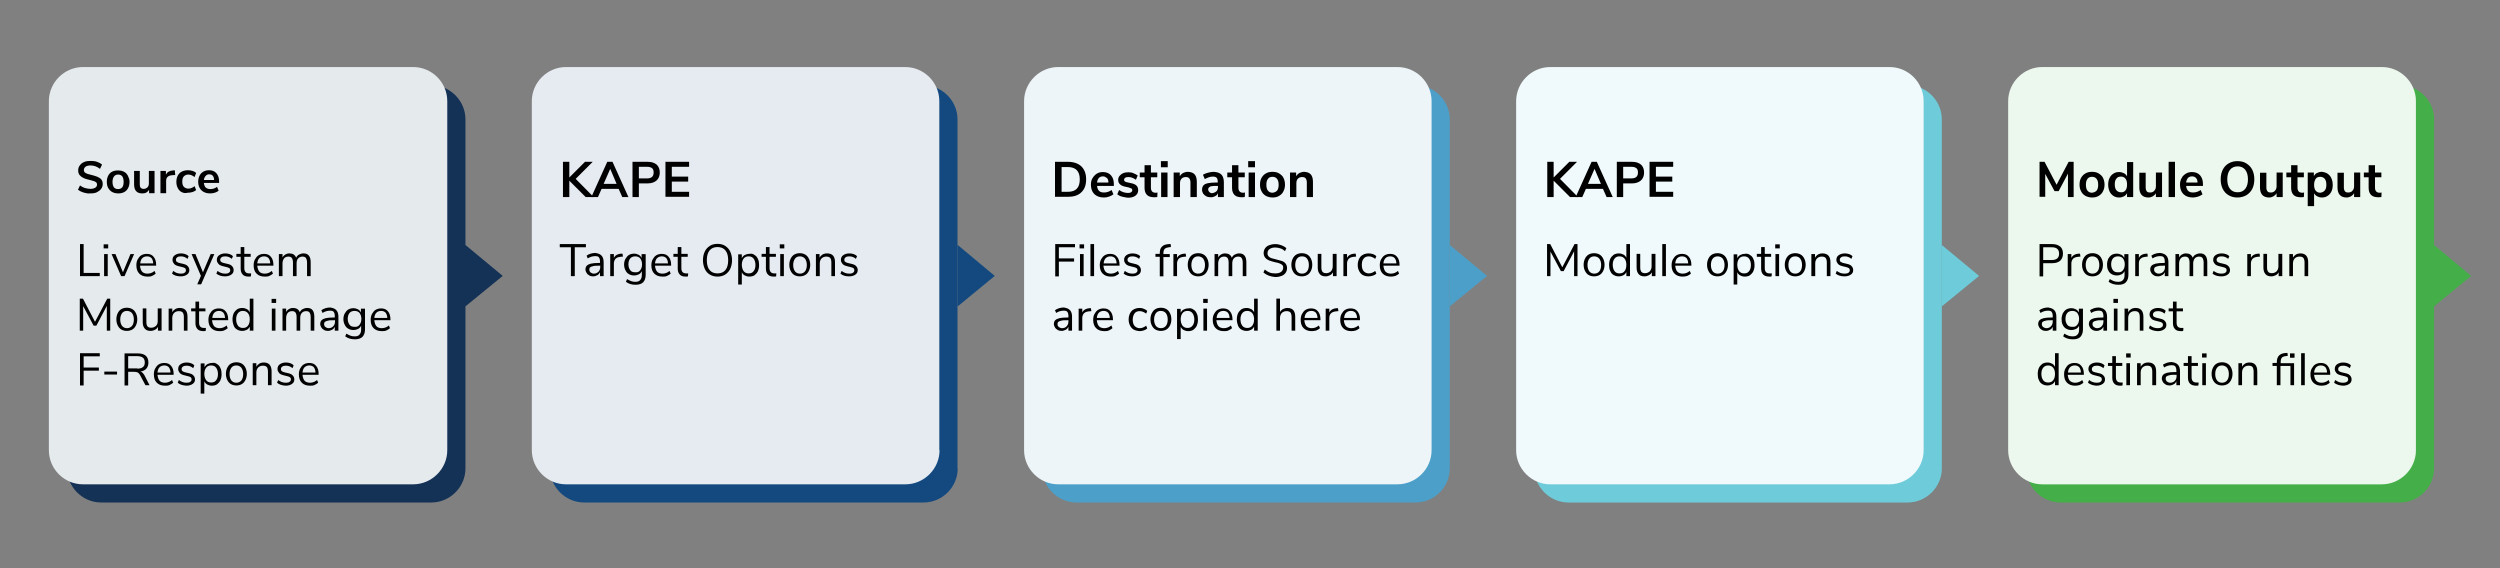
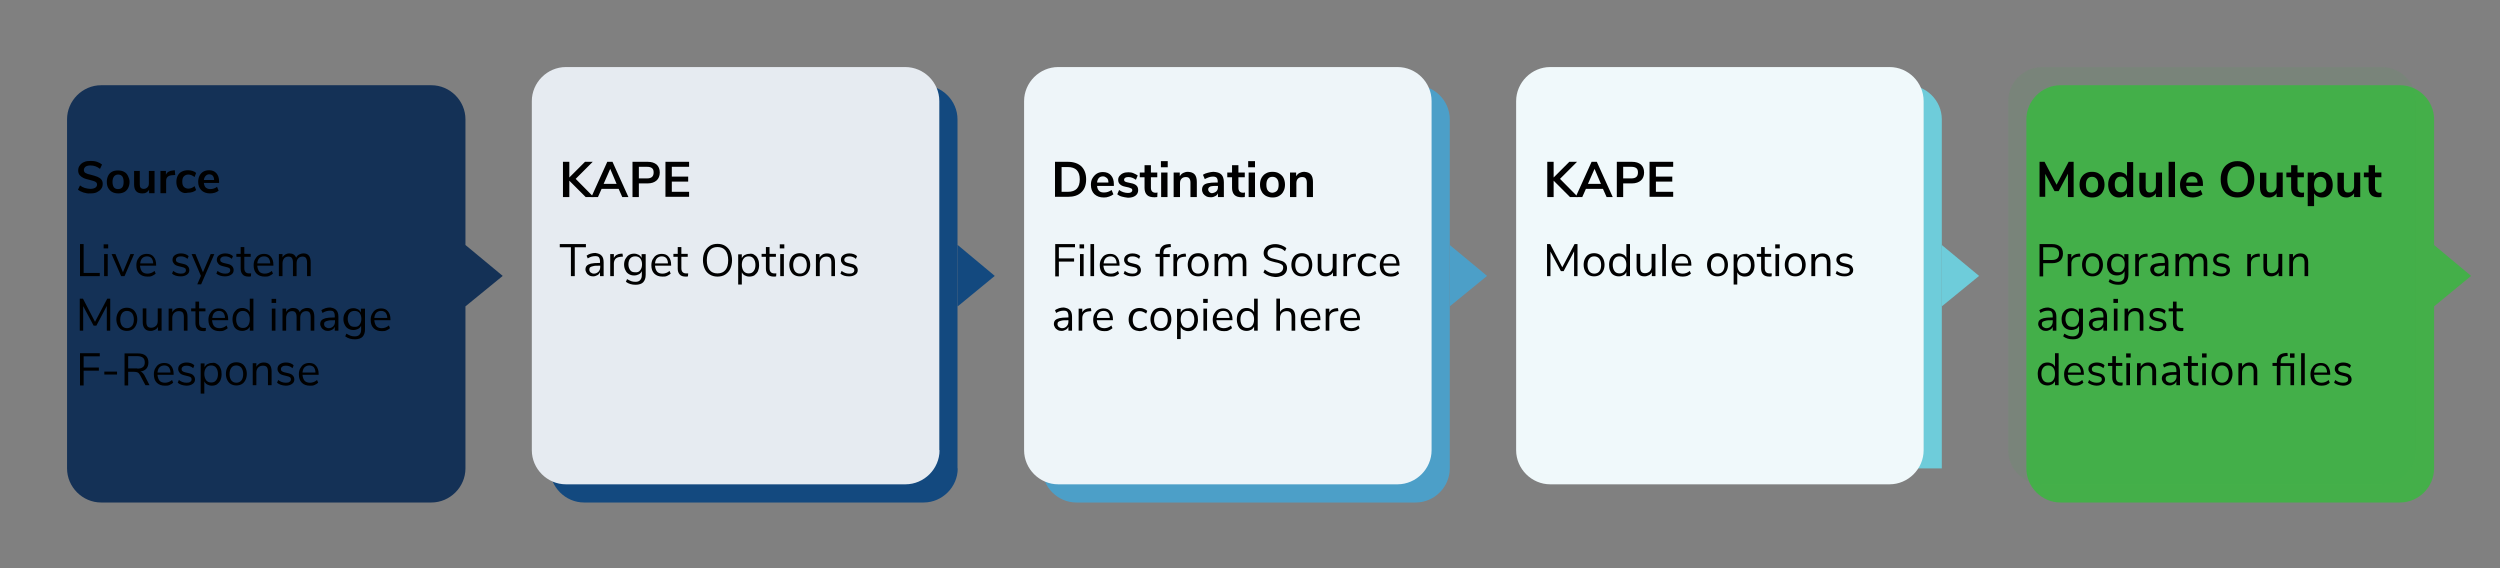
<svg xmlns="http://www.w3.org/2000/svg" version="1.1" id="Layer_1" x="0" y="0" viewBox="0 0 1100 250" style="enable-background:new 0 0 1100 250" xml:space="preserve">
  <rect x="0" y="0" width="1100" height="250" fill="#808080" stroke="none" />
  <style>.st0{fill:#13497f}.st2{fill:#4c9fc8}.st4{fill:#44af49}.st6{fill:#143156}.st9{fill:#6eccda}</style>
  <path class="st2" d="M637.9 206.1c0 8.2-6.8 15-15 15H473.6c-8.2 0-15-6.8-15-15V52.5c0-8.2 6.8-15 15-15h149.3c8.2 0 15 6.8 15 15v153.6z" />
  <path class="st2" d="m637.9 107.8 16.4 13.6-16.4 13.4z" />
  <path d="M629.9 198.1c0 8.2-6.8 15-15 15H465.6c-8.2 0-15-6.8-15-15V44.5c0-8.2 6.8-15 15-15h149.3c8.2 0 15 6.7 15 15v153.6z" style="fill:#eef5f9" />
  <path class="st4" d="M1071 206.1c0 8.2-6.8 15-15 15H906.6c-8.2 0-15-6.8-15-15V52.5c0-8.2 6.8-15 15-15H1056c8.2 0 15 6.8 15 15v153.6zM1071 107.8l16.3 13.6-16.3 13.4z" />
-   <path d="M1063 198.1c0 8.2-6.8 15-15 15H898.6c-8.2 0-15-6.8-15-15V44.5c0-8.2 6.8-15 15-15H1048c8.2 0 15 6.7 15 15v153.6z" style="fill:#fff" />
  <path class="st4" d="M1063 198.1c0 8.2-6.8 15-15 15H898.6c-8.2 0-15-6.8-15-15V44.5c0-8.2 6.8-15 15-15H1048c8.2 0 15 6.7 15 15v153.6z" style="opacity:.1" />
  <path d="M464.2 71.2h5.7c2.5 0 4.5.7 5.9 2 1.4 1.4 2.1 3.3 2.1 5.7 0 2.5-.7 4.4-2.1 5.7-1.4 1.4-3.4 2-5.9 2h-5.7V71.2zm5.6 13.2c3.6 0 5.3-1.8 5.3-5.5 0-3.6-1.8-5.4-5.3-5.4h-2.7v10.9h2.7zM490 81.8h-7.3c.1 1 .4 1.7.9 2.2.5.5 1.2.7 2.2.7 1.2 0 2.3-.4 3.3-1.1l.8 1.9c-.5.4-1.1.7-1.9 1s-1.5.4-2.3.4c-1.8 0-3.1-.5-4.2-1.5-1-1-1.5-2.4-1.5-4.1 0-1.1.2-2.1.7-2.9s1.1-1.5 1.9-2c.8-.5 1.7-.7 2.7-.7 1.5 0 2.7.5 3.5 1.4.9 1 1.3 2.3 1.3 3.9v.8zm-6.5-3.5c-.4.5-.7 1.1-.8 2h5c0-.9-.2-1.6-.7-2s-1-.7-1.7-.7-1.3.2-1.8.7zM493.6 86.5c-.8-.2-1.5-.6-2-1l.8-1.9c1.1.8 2.5 1.3 3.9 1.3.6 0 1.1-.1 1.4-.3.3-.2.5-.5.5-.9 0-.3-.1-.6-.3-.7s-.6-.3-1.2-.5l-1.8-.4c-1-.2-1.7-.6-2.2-1.1-.5-.5-.7-1.1-.7-1.9 0-.7.2-1.2.6-1.7.4-.5.9-.9 1.6-1.2.7-.3 1.4-.4 2.3-.4.8 0 1.5.1 2.2.4s1.3.6 1.9 1l-.8 1.9c-1.1-.8-2.2-1.2-3.3-1.2-.6 0-1.1.1-1.4.3s-.5.5-.5.9c0 .3.1.5.3.7.2.2.6.3 1 .4l1.8.4c1.1.2 1.9.6 2.4 1.1s.7 1.2.7 2c0 1-.4 1.8-1.2 2.4s-1.9.9-3.3.9c-1-.1-1.9-.3-2.7-.5zM509.3 84.7l-.1 2c-.4 0-.8.1-1.2.1-1.5 0-2.6-.3-3.3-1-.7-.7-1.1-1.7-1.1-3.1V78h-2.1v-2.1h2.1v-3.2h2.8v3.2h2.8V78h-2.8v4.6c0 1.4.7 2.2 2 2.2.2 0 .6 0 .9-.1zM510.8 70.9h3v2.7h-3v-2.7zm.1 15.8V75.9h2.8v10.8h-2.8zM525.7 76.8c.6.7.9 1.8.9 3.3v6.6h-2.8v-6.4c0-.8-.2-1.4-.5-1.8-.3-.4-.8-.6-1.5-.6-.8 0-1.4.2-1.9.7-.5.5-.7 1.2-.7 2v6.1h-2.8V75.9h2.7v1.6c.4-.6.9-1.1 1.5-1.4.6-.3 1.3-.5 2.1-.5 1.4.1 2.3.4 3 1.2zM537.4 76.8c.7.7 1.1 1.9 1.1 3.4v6.5h-2.6V85c-.2.6-.6 1-1.2 1.3-.5.3-1.2.5-1.9.5s-1.4-.1-2-.4c-.6-.3-1-.7-1.4-1.2-.3-.5-.5-1.1-.5-1.7 0-.8.2-1.4.6-1.9.4-.5 1.1-.8 2-1 .9-.2 2.2-.3 3.8-.3h.5v-.5c0-.7-.2-1.3-.5-1.6-.3-.3-.8-.5-1.6-.5-.6 0-1.2.1-1.8.3-.6.2-1.2.5-1.8.8l-.8-1.9c.6-.4 1.3-.7 2.2-.9.9-.2 1.7-.4 2.4-.4 1.6.1 2.7.4 3.5 1.2zm-2.2 7.4c.5-.5.7-1.1.7-1.9v-.5h-.4c-1 0-1.7 0-2.3.1s-.9.2-1.2.5c-.2.2-.4.5-.4.9 0 .5.2.9.5 1.2.3.3.7.5 1.2.5.8-.1 1.4-.4 1.9-.8zM547.8 84.7l-.1 2c-.4 0-.8.1-1.2.1-1.5 0-2.6-.3-3.3-1-.7-.7-1.1-1.7-1.1-3.1V78H540v-2.1h2.1v-3.2h2.8v3.2h2.8V78h-2.8v4.6c0 1.4.7 2.2 2 2.2.2 0 .5 0 .9-.1zM549.2 70.9h3v2.7h-3v-2.7zm.2 15.8V75.9h2.8v10.8h-2.8zM557 86.2c-.8-.5-1.5-1.1-1.9-2-.5-.9-.7-1.8-.7-3 0-1.1.2-2.1.7-3 .5-.8 1.1-1.5 1.9-1.9.8-.5 1.8-.7 2.9-.7 1.1 0 2.1.2 2.9.7.8.5 1.5 1.1 1.9 1.9.4.8.7 1.8.7 3 0 1.1-.2 2.1-.7 3-.4.9-1.1 1.5-1.9 2-.8.5-1.8.7-2.9.7-1.1 0-2.1-.3-2.9-.7zm4.9-2.3c.5-.6.7-1.5.7-2.6s-.2-2-.7-2.6c-.5-.6-1.1-.9-2-.9s-1.6.3-2 .9c-.5.6-.7 1.5-.7 2.6s.2 2 .7 2.6 1.1.9 2 .9c.9-.1 1.5-.4 2-.9zM576.8 76.8c.6.7.9 1.8.9 3.3v6.6H575v-6.4c0-.8-.2-1.4-.5-1.8-.3-.4-.8-.6-1.5-.6-.8 0-1.4.2-1.9.7-.5.5-.7 1.2-.7 2v6.1h-2.8V75.9h2.7v1.6c.4-.6.9-1.1 1.5-1.4s1.3-.5 2.1-.5c1.3.1 2.2.4 2.9 1.2zM464.3 121.5v-14.1h8.7v1.4h-7.1v4.9h6.7v1.4h-6.7v6.5h-1.6zM475 107.5h2v1.8h-2v-1.8zm.2 14v-9.7h1.6v9.7h-1.6zM479.8 121.5v-14.1h1.6v14.1h-1.6zM492.6 116.9h-7.1c.1 1.1.4 2 .9 2.6s1.4.9 2.4.9c1.1 0 2.2-.4 3.1-1.2l.5 1.2c-.4.4-1 .7-1.6 1s-1.3.3-2 .3c-1.5 0-2.7-.4-3.6-1.3-.9-.9-1.3-2.1-1.3-3.7 0-1 .2-1.9.6-2.6s.9-1.4 1.6-1.8c.7-.4 1.5-.6 2.4-.6 1.3 0 2.3.4 3 1.3.7.8 1.1 2 1.1 3.5v.4zm-6.1-3.3c-.5.5-.8 1.3-.9 2.3h5.7c0-1-.3-1.7-.7-2.3-.5-.5-1.1-.8-2-.8-.9 0-1.6.3-2.1.8zM494.4 120.4l.5-1.2c.5.4 1.1.7 1.6.9.5.2 1.2.3 1.8.3.7 0 1.3-.1 1.6-.4.4-.2.6-.6.6-1.1 0-.4-.1-.7-.4-.9-.3-.2-.7-.4-1.3-.5l-1.6-.4c-.8-.2-1.5-.5-1.9-1-.4-.5-.7-1-.7-1.7 0-.9.3-1.6 1-2.1s1.6-.8 2.7-.8c.7 0 1.3.1 1.9.3.6.2 1.1.5 1.5.9l-.5 1.2c-.9-.8-1.9-1.1-2.9-1.1-.7 0-1.2.1-1.6.4-.4.3-.6.6-.6 1.1 0 .4.1.7.4.9s.6.4 1.1.5l1.7.4c.9.2 1.6.5 2 1 .4.4.7 1 .7 1.7 0 .9-.3 1.5-1 2s-1.6.8-2.8.8c-1.5 0-2.8-.4-3.8-1.2zM511.9 111.8h2.8v1.3h-2.8v8.5h-1.6V113h-1.9v-1.3h1.9v-.3c0-1.3.3-2.3 1-2.9.6-.7 1.6-1 3-1.1h.8l.1 1.3-.9.1c-.8.1-1.4.3-1.8.7-.4.4-.6 1-.6 1.9v.4zM521.9 112.9l-1.1.1c-1 .1-1.7.4-2.2.9-.4.5-.7 1.2-.7 2v5.6h-1.6v-9.7h1.6v1.7c.5-1.1 1.6-1.8 3.2-1.9h.6l.2 1.3zM524.8 121c-.7-.4-1.2-1-1.6-1.8-.4-.8-.6-1.7-.6-2.7s.2-1.9.6-2.7c.4-.8.9-1.4 1.6-1.8.7-.4 1.5-.6 2.4-.6s1.7.2 2.4.6c.7.4 1.2 1 1.6 1.8.4.8.6 1.7.6 2.7s-.2 1.9-.6 2.7c-.4.8-.9 1.4-1.6 1.8-.7.4-1.5.6-2.4.6s-1.7-.2-2.4-.6zm4.6-1.6c.5-.6.8-1.6.8-2.8 0-1.2-.3-2.1-.8-2.8-.5-.6-1.3-1-2.2-1-.9 0-1.7.3-2.2 1s-.8 1.6-.8 2.8c0 1.2.3 2.1.8 2.8.5.6 1.2 1 2.2 1s1.7-.4 2.2-1zM548.4 115.4v6.1h-1.6v-6c0-.9-.2-1.5-.5-2-.3-.4-.8-.6-1.5-.6-.8 0-1.5.3-1.9.8-.5.5-.7 1.3-.7 2.2v5.6h-1.6v-6c0-.9-.2-1.6-.5-2-.3-.4-.8-.6-1.5-.6-.8 0-1.5.3-1.9.8s-.7 1.3-.7 2.2v5.6h-1.6v-9.7h1.6v1.5c.3-.6.7-1 1.2-1.3.5-.3 1.1-.5 1.8-.5 1.5 0 2.5.6 3 1.9.3-.6.7-1.1 1.3-1.4s1.2-.5 2-.5c2 0 3.1 1.3 3.1 3.9zM555.9 119.9l.6-1.3c.7.6 1.4 1 2.1 1.3.7.3 1.6.4 2.5.4 1.1 0 2-.2 2.6-.7.6-.4.9-1.1.9-1.9 0-.5-.1-.8-.4-1.1-.3-.3-.7-.5-1.2-.7-.5-.2-1.1-.4-1.9-.5-1.1-.3-2-.5-2.7-.8-.7-.3-1.3-.7-1.7-1.2-.4-.5-.7-1.2-.7-2s.2-1.5.6-2.1 1-1.1 1.8-1.4c.8-.3 1.7-.5 2.7-.5 1 0 1.9.2 2.7.5s1.6.7 2.2 1.3l-.6 1.3c-.7-.6-1.3-1-2-1.2s-1.4-.4-2.2-.4c-1.1 0-1.9.2-2.6.7s-.9 1.1-.9 1.9c0 .7.3 1.2.8 1.6.5.4 1.4.7 2.5.9 1.2.3 2.2.6 2.9.8.7.2 1.3.6 1.7 1.1s.7 1.2.7 2-.2 1.5-.6 2.1c-.4.6-1 1.1-1.8 1.4-.8.3-1.7.5-2.8.5-2.1-.2-3.8-.8-5.2-2zM570.4 121c-.7-.4-1.2-1-1.6-1.8s-.6-1.7-.6-2.7.2-1.9.6-2.7.9-1.4 1.6-1.8c.7-.4 1.5-.6 2.4-.6s1.7.2 2.4.6c.7.4 1.2 1 1.6 1.8s.6 1.7.6 2.7-.2 1.9-.6 2.7-.9 1.4-1.6 1.8c-.7.4-1.5.6-2.4.6s-1.7-.2-2.4-.6zm4.7-1.6c.5-.6.8-1.6.8-2.8 0-1.2-.3-2.1-.8-2.8s-1.3-1-2.2-1-1.7.3-2.2 1c-.5.6-.8 1.6-.8 2.8 0 1.2.3 2.1.8 2.8.5.6 1.2 1 2.2 1s1.7-.4 2.2-1zM588.1 111.8v9.7h-1.6v-1.7c-.3.6-.7 1-1.3 1.3-.6.3-1.2.5-1.9.5-1.2 0-2-.3-2.6-1s-.9-1.6-.9-2.9v-6h1.6v6c0 .9.2 1.5.5 1.9.3.4.9.6 1.6.6.9 0 1.5-.3 2.1-.8.5-.6.8-1.3.8-2.2v-5.5h1.7zM596.7 112.9l-1.1.1c-1 .1-1.7.4-2.2.9-.4.5-.7 1.2-.7 2v5.6h-1.6v-9.7h1.6v1.7c.5-1.1 1.6-1.8 3.2-1.9h.6l.2 1.3zM599.6 121c-.7-.4-1.2-1-1.6-1.8-.4-.8-.6-1.6-.6-2.6s.2-1.9.6-2.7c.4-.8.9-1.4 1.7-1.8.7-.4 1.6-.6 2.5-.6.7 0 1.3.1 1.9.3.6.2 1.1.5 1.5.9l-.5 1.2c-.9-.7-1.9-1.1-2.8-1.1-1 0-1.8.3-2.3 1-.6.7-.8 1.6-.8 2.8 0 1.2.3 2.1.8 2.7.6.6 1.3 1 2.3 1 .9 0 1.9-.4 2.8-1.1l.5 1.2c-.4.4-.9.7-1.6.9-.6.2-1.3.3-1.9.3-.9 0-1.8-.2-2.5-.6zM615.8 116.9h-7.1c.1 1.1.4 2 .9 2.6.6.6 1.4.9 2.4.9 1.1 0 2.2-.4 3.1-1.2l.5 1.2c-.4.4-1 .7-1.6 1-.7.2-1.3.3-2 .3-1.5 0-2.7-.4-3.6-1.3-.9-.9-1.3-2.1-1.3-3.7 0-1 .2-1.9.6-2.6s.9-1.4 1.6-1.8c.7-.4 1.5-.6 2.4-.6 1.3 0 2.3.4 3 1.3.7.8 1.1 2 1.1 3.5v.4zm-6.2-3.3c-.5.5-.8 1.3-.9 2.3h5.7c0-1-.3-1.7-.7-2.3-.5-.5-1.1-.8-2-.8-.9 0-1.6.3-2.1.8zM470.8 136.5c.6.6.9 1.6.9 2.9v6.1h-1.6v-1.7c-.3.6-.6 1-1.2 1.3s-1.1.5-1.8.5c-.6 0-1.2-.1-1.7-.4-.5-.3-.9-.6-1.2-1.1-.3-.5-.5-1-.5-1.5 0-.7.2-1.3.6-1.7.4-.4 1-.7 1.8-.9.9-.2 2-.3 3.6-.3h.4v-.7c0-.8-.2-1.4-.5-1.8-.3-.4-.9-.5-1.6-.5-1.1 0-2.2.3-3.3 1l-.5-1.2c.5-.4 1.1-.6 1.8-.9.7-.2 1.4-.3 2.1-.3 1.2.2 2.1.5 2.7 1.2zm-1.5 7.1c.5-.5.8-1.2.8-2.1v-.6h-.4c-1.2 0-2.1 0-2.7.2-.6.1-1 .3-1.3.5-.3.2-.4.6-.4 1 0 .5.2 1 .6 1.3.4.3.9.5 1.4.5.9 0 1.5-.3 2-.8zM480.2 136.9l-1.1.1c-1 .1-1.7.4-2.2.9-.4.5-.7 1.2-.7 2v5.6h-1.6v-9.7h1.6v1.7c.5-1.1 1.6-1.8 3.2-1.9h.6l.2 1.3zM489.7 140.9h-7.1c.1 1.1.4 2 .9 2.6s1.4.9 2.4.9c1.1 0 2.2-.4 3.1-1.2l.5 1.2c-.4.4-1 .7-1.6 1s-1.3.3-2 .3c-1.5 0-2.7-.4-3.6-1.3-.9-.9-1.3-2.1-1.3-3.7 0-1 .2-1.9.6-2.6s.9-1.4 1.6-1.8c.7-.4 1.5-.6 2.4-.6 1.3 0 2.3.4 3 1.3.7.8 1.1 2 1.1 3.5v.4zm-6.2-3.3c-.5.5-.8 1.3-.9 2.3h5.7c0-1-.3-1.7-.7-2.3-.5-.5-1.1-.8-2-.8-.9 0-1.6.3-2.1.8zM498.8 145c-.7-.4-1.2-1-1.6-1.8-.4-.8-.6-1.6-.6-2.6s.2-1.9.6-2.7c.4-.8.9-1.4 1.7-1.8s1.6-.6 2.5-.6c.7 0 1.3.1 1.9.4.6.2 1.1.5 1.5.9l-.5 1.2c-.9-.7-1.9-1.1-2.8-1.1-1 0-1.8.3-2.3 1s-.8 1.6-.8 2.8c0 1.2.3 2.1.8 2.7.6.6 1.3 1 2.3 1 .9 0 1.9-.4 2.8-1.1l.5 1.2c-.4.4-.9.7-1.6.9-.6.2-1.3.3-1.9.3-.9-.1-1.8-.3-2.5-.7zM508.4 145c-.7-.4-1.2-1-1.6-1.8-.4-.8-.6-1.7-.6-2.7s.2-1.9.6-2.7c.4-.8.9-1.4 1.6-1.8.7-.4 1.5-.6 2.4-.6s1.7.2 2.4.6c.7.4 1.2 1 1.6 1.8.4.8.6 1.7.6 2.7s-.2 1.9-.6 2.7c-.4.8-.9 1.4-1.6 1.8-.7.4-1.5.6-2.4.6s-1.7-.2-2.4-.6zm4.6-1.6c.5-.6.8-1.6.8-2.8 0-1.2-.3-2.1-.8-2.8-.5-.6-1.3-1-2.2-1-.9 0-1.7.3-2.2 1s-.8 1.6-.8 2.8c0 1.2.3 2.1.8 2.8.5.6 1.2 1 2.2 1s1.7-.4 2.2-1zM525.1 136.2c.7.4 1.2 1 1.5 1.8.4.8.5 1.7.5 2.7s-.2 1.9-.5 2.6c-.4.8-.9 1.3-1.5 1.8-.6.4-1.4.6-2.3.6-.8 0-1.4-.2-2-.5-.6-.3-1-.8-1.3-1.4v5.4h-1.6v-13.3h1.6v1.7c.3-.6.7-1.1 1.3-1.4.6-.3 1.2-.5 2-.5.9-.2 1.6 0 2.3.5zm-.4 7.1c.5-.6.8-1.5.8-2.7s-.3-2.1-.8-2.8-1.3-1-2.2-1c-.9 0-1.7.3-2.2 1-.5.6-.8 1.6-.8 2.7s.3 2.1.8 2.8c.5.6 1.2 1 2.2 1 .9 0 1.7-.3 2.2-1zM529.4 131.5h2v1.8h-2v-1.8zm.1 14v-9.7h1.6v9.7h-1.6zM542.3 140.9h-7.1c.1 1.1.4 2 .9 2.6s1.4.9 2.4.9c1.1 0 2.2-.4 3.1-1.2l.5 1.2c-.4.4-1 .7-1.6 1s-1.3.3-2 .3c-1.5 0-2.7-.4-3.6-1.3-.9-.9-1.3-2.1-1.3-3.7 0-1 .2-1.9.6-2.6s.9-1.4 1.6-1.8c.7-.4 1.5-.6 2.4-.6 1.3 0 2.3.4 3 1.3.7.8 1.1 2 1.1 3.5v.4zm-6.1-3.3c-.5.5-.8 1.3-.9 2.3h5.7c0-1-.3-1.7-.7-2.3-.5-.5-1.1-.8-2-.8-.9 0-1.6.3-2.1.8zM553.4 131.4v14.1h-1.6v-1.8c-.3.6-.7 1.1-1.3 1.4-.6.3-1.2.5-2 .5-.9 0-1.6-.2-2.3-.6s-1.2-1-1.5-1.8-.5-1.7-.5-2.7c0-1 .2-1.9.5-2.6.4-.8.9-1.3 1.5-1.8.7-.4 1.4-.6 2.3-.6.8 0 1.4.2 2 .5.6.3 1 .8 1.3 1.4v-6h1.6zm-2.4 11.9c.5-.6.8-1.6.8-2.8s-.3-2.1-.8-2.7c-.5-.6-1.2-1-2.2-1-.9 0-1.7.3-2.2 1-.5.6-.8 1.5-.8 2.7 0 1.2.3 2.1.8 2.8.5.7 1.3 1 2.2 1 .9 0 1.7-.3 2.2-1zM569.9 139.4v6.1h-1.6v-6c0-.9-.2-1.6-.5-2-.4-.4-.9-.6-1.7-.6-.9 0-1.6.3-2.1.8s-.8 1.3-.8 2.2v5.6h-1.6v-14.1h1.6v5.9c.3-.6.8-1 1.3-1.3.6-.3 1.2-.5 1.9-.5 2.4 0 3.5 1.3 3.5 3.9zM581 140.9h-7.1c.1 1.1.4 2 .9 2.6.6.6 1.4.9 2.4.9 1.1 0 2.2-.4 3.1-1.2l.5 1.2c-.4.4-1 .7-1.6 1-.7.2-1.3.3-2 .3-1.5 0-2.7-.4-3.6-1.3-.9-.9-1.3-2.1-1.3-3.7 0-1 .2-1.9.6-2.6s.9-1.4 1.6-1.8c.7-.4 1.5-.6 2.4-.6 1.3 0 2.3.4 3 1.3.7.8 1.1 2 1.1 3.5v.4zm-6.1-3.3c-.5.5-.8 1.3-.9 2.3h5.7c0-1-.3-1.7-.7-2.3-.5-.5-1.1-.8-2-.8-.9 0-1.6.3-2.1.8zM588.9 136.9l-1.1.1c-1 .1-1.7.4-2.2.9s-.7 1.2-.7 2v5.6h-1.6v-9.7h1.6v1.7c.5-1.1 1.6-1.8 3.2-1.9h.6l.2 1.3zM598.4 140.9h-7.1c.1 1.1.4 2 .9 2.6.6.6 1.4.9 2.4.9 1.1 0 2.2-.4 3.1-1.2l.5 1.2c-.4.4-1 .7-1.6 1-.7.2-1.3.3-2 .3-1.5 0-2.7-.4-3.6-1.3-.9-.9-1.3-2.1-1.3-3.7 0-1 .2-1.9.6-2.6s.9-1.4 1.6-1.8 1.5-.6 2.4-.6c1.3 0 2.3.4 3 1.3s1.1 2 1.1 3.5v.4zm-6.1-3.3c-.5.5-.8 1.3-.9 2.3h5.7c0-1-.3-1.7-.7-2.3-.5-.5-1.1-.8-2-.8-.9 0-1.6.3-2.1.8z" />
  <path class="st6" d="M204.8 206.1c0 8.2-6.8 15-15 15H44.5c-8.2 0-15-6.8-15-15V52.5c0-8.2 6.8-15 15-15h145.3c8.2 0 15 6.8 15 15v153.6zM204.8 107.8l16.4 13.6-16.4 13.4z" />
-   <path d="M196.8 198.1c0 8.2-6.8 15-15 15H36.5c-8.3 0-15-6.8-15-15V44.5c0-8.2 6.8-15 15-15h145.3c8.2 0 15 6.7 15 15v153.6z" style="fill:#e5eaed" />
  <path class="st0" d="M421.4 206.1c0 8.2-6.8 15-15 15H257c-8.2 0-15-6.8-15-15V52.5c0-8.2 6.8-15 15-15h149.3c8.2 0 15 6.8 15 15v153.6zM421.4 107.8l16.3 13.6-16.3 13.4z" />
  <path d="M413.4 198.1c0 8.2-6.8 15-15 15H249c-8.2 0-15-6.8-15-15V44.5c0-8.2 6.8-15 15-15h149.3c8.2 0 15 6.7 15 15v153.6z" style="fill:#e6ebf1" />
-   <path class="st9" d="M854.4 206.1c0 8.2-6.8 15-15 15H690.1c-8.2 0-15-6.8-15-15V52.5c0-8.2 6.8-15 15-15h149.3c8.2 0 15 6.8 15 15v153.6z" />
+   <path class="st9" d="M854.4 206.1H690.1c-8.2 0-15-6.8-15-15V52.5c0-8.2 6.8-15 15-15h149.3c8.2 0 15 6.8 15 15v153.6z" />
  <path class="st9" d="m854.4 107.8 16.4 13.6-16.4 13.4z" />
  <path d="M846.4 198.1c0 8.2-6.8 15-15 15H682.1c-8.2 0-15-6.8-15-15V44.5c0-8.2 6.8-15 15-15h149.3c8.2 0 15 6.7 15 15v153.6z" style="fill:#f0f9fb" />
  <path d="M36.7 84.7c-.9-.3-1.7-.7-2.4-1.2l.9-1.9c.7.5 1.4.9 2.1 1.1.8.2 1.6.4 2.4.4 1 0 1.7-.2 2.2-.5s.8-.8.8-1.4c0-.5-.2-.9-.7-1.2-.5-.3-1.3-.5-2.4-.8-1.2-.3-2.1-.5-2.9-.9s-1.3-.8-1.7-1.3c-.4-.5-.6-1.2-.6-2s.2-1.6.7-2.2c.5-.7 1.1-1.2 1.9-1.5.8-.4 1.8-.5 2.9-.5 1 0 1.9.1 2.8.4.9.3 1.6.7 2.2 1.2l-.9 1.9c-1.3-1-2.6-1.5-4.2-1.5-.9 0-1.6.2-2.1.5-.5.4-.8.9-.8 1.5 0 .5.2 1 .7 1.3.5.3 1.3.6 2.4.8 1.2.3 2.1.6 2.9.9.7.3 1.3.7 1.7 1.2.4.5.6 1.1.6 1.9 0 .8-.2 1.6-.7 2.2-.4.6-1.1 1.1-1.9 1.5s-1.8.5-3 .5c-.9.1-1.9-.1-2.9-.4zM49.4 84.5c-.8-.4-1.3-1-1.8-1.8-.4-.7-.6-1.6-.6-2.7 0-1 .2-1.9.6-2.7s1-1.4 1.8-1.8S51 75 52 75s1.9.2 2.6.6c.8.4 1.3 1 1.7 1.8S57 79 57 80s-.2 1.9-.6 2.7c-.4.8-1 1.4-1.7 1.8-.8.4-1.6.6-2.6.6s-2-.2-2.7-.6zm4.4-2.1c.4-.5.6-1.3.6-2.4 0-1-.2-1.8-.6-2.4-.4-.5-1-.8-1.8-.8s-1.4.3-1.8.8c-.4.5-.7 1.3-.7 2.4 0 1 .2 1.8.6 2.4.4.5 1 .8 1.8.8.9 0 1.5-.3 1.9-.8zM68 75.2V85h-2.4v-1.5c-.3.5-.7.9-1.2 1.2-.5.3-1.1.4-1.8.4-2.4 0-3.6-1.3-3.6-4v-5.9h2.5v5.9c0 .7.1 1.2.4 1.5.3.3.7.5 1.3.5.7 0 1.2-.2 1.7-.7s.6-1.1.6-1.8v-5.4H68zM77.1 77l-1.5.1c-1.7.2-2.5 1-2.5 2.5V85h-2.5v-9.8H73v1.7c.5-1.2 1.6-1.8 3.1-1.9l.8-.1.2 2.1zM79.9 84.5c-.8-.4-1.3-1-1.7-1.8s-.6-1.6-.6-2.7c0-1 .2-1.9.6-2.7.4-.8 1-1.4 1.8-1.8.8-.4 1.7-.6 2.7-.6.7 0 1.4.1 2 .3.7.2 1.2.5 1.6.9l-.7 1.8c-.4-.3-.8-.6-1.3-.8-.5-.2-.9-.3-1.4-.3-.9 0-1.5.3-2 .8s-.7 1.3-.7 2.3c0 1 .2 1.8.7 2.3s1.2.8 2 .8c.5 0 .9-.1 1.4-.3s.9-.4 1.3-.8l.7 1.7c-.4.4-1 .7-1.6.9s-1.4.3-2.1.3c-1.1.3-2 .1-2.7-.3zM96.4 80.5h-6.7c.1.9.4 1.6.8 2 .5.4 1.1.7 2 .7 1.1 0 2.1-.3 3-1l.7 1.7c-.5.4-1 .7-1.7.9-.7.2-1.4.3-2.1.3-1.6 0-2.9-.5-3.8-1.4-.9-.9-1.4-2.1-1.4-3.7 0-1 .2-1.9.6-2.7.4-.8 1-1.4 1.7-1.8s1.6-.6 2.5-.6c1.3 0 2.4.4 3.2 1.3.8.9 1.2 2.1 1.2 3.6v.7zm-5.9-3.1c-.4.4-.7 1-.8 1.8h4.5c0-.8-.2-1.4-.6-1.9-.4-.4-.9-.6-1.6-.6-.5 0-1.1.2-1.5.7zM35.2 121.5v-14.1h1.6v12.7h7.1v1.4h-8.7zM45.6 107.5h2v1.8h-2v-1.8zm.2 14v-9.7h1.6v9.7h-1.6zM57.4 111.8H59l-4.2 9.7h-1.5l-4.2-9.7h1.7l3.3 8 3.3-8zM68.7 116.9h-7.1c.1 1.1.4 2 .9 2.6s1.4.9 2.4.9c1.1 0 2.2-.4 3.1-1.2l.5 1.2c-.4.4-1 .7-1.6 1s-1.3.3-2 .3c-1.5 0-2.7-.4-3.6-1.3-.9-.9-1.3-2.1-1.3-3.7 0-1 .2-1.9.6-2.6s.9-1.4 1.6-1.8c.7-.4 1.5-.6 2.4-.6 1.3 0 2.3.4 3 1.3.7.8 1.1 2 1.1 3.5v.4zm-6.1-3.3c-.5.5-.8 1.3-.9 2.3h5.7c0-1-.3-1.7-.7-2.3-.5-.5-1.1-.8-2-.8-.9 0-1.6.3-2.1.8zM75.7 120.4l.5-1.2c.5.4 1.1.7 1.6.9.5.2 1.2.3 1.8.3.7 0 1.3-.1 1.6-.4.4-.2.6-.6.6-1.1 0-.4-.1-.7-.4-.9-.3-.2-.7-.4-1.3-.5l-1.6-.4c-.8-.2-1.5-.5-1.9-1-.4-.5-.7-1-.7-1.7 0-.9.3-1.6 1-2.1s1.6-.8 2.7-.8c.7 0 1.3.1 1.9.3.6.2 1.1.5 1.5.9l-.5 1.2c-.9-.8-1.9-1.1-2.9-1.1-.7 0-1.2.1-1.6.4-.4.3-.6.6-.6 1.1 0 .4.1.7.4.9s.6.4 1.1.5l1.7.4c.9.2 1.6.5 2 1 .4.4.7 1 .7 1.7 0 .9-.3 1.5-1 2s-1.6.8-2.8.8c-1.6 0-2.9-.4-3.8-1.2zM92.7 111.8h1.6l-5.8 13.3h-1.7l1.6-3.7-4.1-9.6H86l3.3 8 3.4-8zM95.2 120.4l.5-1.2c.5.4 1.1.7 1.6.9.5.2 1.2.3 1.8.3.7 0 1.3-.1 1.6-.4.4-.2.6-.6.6-1.1 0-.4-.1-.7-.4-.9-.3-.2-.7-.4-1.3-.5l-1.6-.4c-.8-.2-1.5-.5-1.9-1-.4-.5-.7-1-.7-1.7 0-.9.3-1.6 1-2.1s1.6-.8 2.7-.8c.7 0 1.3.1 1.9.3.6.2 1.1.5 1.5.9l-.5 1.2c-.9-.8-1.9-1.1-2.9-1.1-.7 0-1.2.1-1.6.4-.4.3-.6.6-.6 1.1 0 .4.1.7.4.9s.6.4 1.1.5l1.7.4c.9.2 1.6.5 2 1 .4.4.7 1 .7 1.7 0 .9-.3 1.5-1 2s-1.6.8-2.8.8c-1.5 0-2.8-.4-3.8-1.2zM110.5 120.3l-.1 1.3c-.3.1-.6.1-1 .1-1.2 0-2.1-.3-2.6-.9-.6-.6-.9-1.5-.9-2.6V113H104v-1.3h1.9v-3h1.6v3h2.8v1.3h-2.8v5c0 1.5.7 2.3 2.1 2.3h.9zM120.3 116.9h-7.1c.1 1.1.4 2 .9 2.6s1.4.9 2.4.9c1.1 0 2.2-.4 3.1-1.2l.5 1.2c-.4.4-1 .7-1.6 1s-1.3.3-2 .3c-1.5 0-2.7-.4-3.6-1.3-.9-.9-1.3-2.1-1.3-3.7 0-1 .2-1.9.6-2.6s.9-1.4 1.6-1.8c.7-.4 1.5-.6 2.4-.6 1.3 0 2.3.4 3 1.3.7.8 1.1 2 1.1 3.5v.4zm-6.2-3.3c-.5.5-.8 1.3-.9 2.3h5.7c0-1-.3-1.7-.7-2.3-.5-.5-1.1-.8-2-.8-.9 0-1.6.3-2.1.8zM136.7 115.4v6.1h-1.6v-6c0-.9-.2-1.5-.5-2-.3-.4-.8-.6-1.5-.6-.8 0-1.5.3-1.9.8-.5.5-.7 1.3-.7 2.2v5.6h-1.6v-6c0-.9-.2-1.6-.5-2-.3-.4-.8-.6-1.5-.6-.8 0-1.5.3-1.9.8s-.7 1.3-.7 2.2v5.6h-1.6v-9.7h1.6v1.5c.3-.6.7-1 1.2-1.3.5-.3 1.1-.5 1.8-.5 1.5 0 2.5.6 3 1.9.3-.6.7-1.1 1.3-1.4.6-.3 1.2-.5 2-.5 2 0 3.1 1.3 3.1 3.9zM47.2 131.4h1.3v14.1H47v-10.9l-4.6 8.7h-1.2l-4.6-8.6v10.8h-1.5v-14.1h1.4l5.3 10.2 5.4-10.2zM53.4 145c-.7-.4-1.2-1-1.6-1.8-.4-.8-.6-1.7-.6-2.7s.2-1.9.6-2.7c.4-.8.9-1.4 1.6-1.8.7-.4 1.5-.6 2.4-.6s1.7.2 2.4.6c.7.4 1.2 1 1.6 1.8.4.8.6 1.7.6 2.7s-.2 1.9-.6 2.7c-.4.8-.9 1.4-1.6 1.8-.7.4-1.5.6-2.4.6s-1.7-.2-2.4-.6zm4.7-1.6c.5-.6.8-1.6.8-2.8 0-1.2-.3-2.1-.8-2.8-.5-.6-1.3-1-2.2-1-.9 0-1.7.3-2.2 1s-.8 1.6-.8 2.8c0 1.2.3 2.1.8 2.8.5.6 1.2 1 2.2 1s1.6-.4 2.2-1zM71.1 135.8v9.7h-1.6v-1.7c-.3.6-.7 1-1.3 1.3-.6.3-1.2.5-1.9.5-1.2 0-2-.3-2.6-1s-.9-1.6-.9-2.9v-6h1.6v6c0 .9.2 1.5.5 1.9.3.4.9.6 1.6.6.9 0 1.5-.3 2.1-.8s.8-1.3.8-2.2v-5.5h1.7zM82.5 139.4v6.1h-1.6v-6c0-.9-.2-1.6-.5-2-.4-.4-.9-.6-1.7-.6-.9 0-1.6.3-2.1.8s-.8 1.3-.8 2.2v5.6h-1.6v-9.7h1.6v1.6c.3-.6.8-1.1 1.3-1.4s1.2-.5 2-.5c2.3 0 3.4 1.3 3.4 3.9zM90.6 144.3l-.1 1.3c-.3.1-.6.1-1 .1-1.2 0-2.1-.3-2.6-.9-.6-.6-.9-1.5-.9-2.6V137h-1.9v-1.3H86v-3h1.6v3h2.8v1.3h-2.8v5c0 1.5.7 2.3 2.1 2.3h.9zM100.4 140.9h-7.1c.1 1.1.4 2 .9 2.6s1.4.9 2.4.9c1.1 0 2.2-.4 3.1-1.2l.5 1.2c-.4.4-1 .7-1.6 1s-1.3.3-2 .3c-1.5 0-2.7-.4-3.6-1.3-.9-.9-1.3-2.1-1.3-3.7 0-1 .2-1.9.6-2.6s.9-1.4 1.6-1.8c.7-.4 1.5-.6 2.4-.6 1.3 0 2.3.4 3 1.3.7.8 1.1 2 1.1 3.5v.4zm-6.1-3.3c-.5.5-.8 1.3-.9 2.3H99c0-1-.3-1.7-.7-2.3-.5-.5-1.1-.8-2-.8-.8 0-1.5.3-2 .8zM111.5 131.4v14.1h-1.6v-1.8c-.3.6-.7 1.1-1.3 1.4-.6.3-1.2.5-2 .5-.9 0-1.6-.2-2.3-.6s-1.2-1-1.5-1.8-.5-1.7-.5-2.7c0-1 .2-1.9.5-2.6.4-.8.9-1.3 1.5-1.8.7-.4 1.4-.6 2.3-.6.8 0 1.4.2 2 .5.6.3 1 .8 1.3 1.4v-6h1.6zm-2.4 11.9c.5-.6.8-1.6.8-2.8s-.3-2.1-.8-2.7c-.5-.6-1.2-1-2.2-1-.9 0-1.7.3-2.2 1-.5.6-.8 1.5-.8 2.7 0 1.2.3 2.1.8 2.8.5.7 1.3 1 2.2 1 .9 0 1.7-.3 2.2-1zM119.5 131.5h2v1.8h-2v-1.8zm.1 14v-9.7h1.6v9.7h-1.6zM138.3 139.4v6.1h-1.6v-6c0-.9-.2-1.5-.5-2-.3-.4-.8-.6-1.5-.6-.8 0-1.5.3-1.9.8-.5.5-.7 1.3-.7 2.2v5.6h-1.6v-6c0-.9-.2-1.6-.5-2-.3-.4-.8-.6-1.5-.6-.8 0-1.5.3-1.9.8s-.7 1.3-.7 2.2v5.6h-1.6v-9.7h1.6v1.5c.3-.6.7-1 1.2-1.3s1.1-.5 1.8-.5c1.5 0 2.5.6 3 1.9.3-.6.7-1.1 1.3-1.4s1.2-.5 2-.5c2.1 0 3.1 1.3 3.1 3.9zM148 136.5c.6.6.9 1.6.9 2.9v6.1h-1.6v-1.7c-.3.6-.6 1-1.2 1.3s-1.1.5-1.8.5c-.6 0-1.2-.1-1.7-.4-.5-.3-.9-.6-1.2-1.1-.3-.5-.5-1-.5-1.5 0-.7.2-1.3.6-1.7.4-.4 1-.7 1.8-.9.9-.2 2-.3 3.6-.3h.4v-.7c0-.8-.2-1.4-.5-1.8-.3-.4-.9-.5-1.6-.5-1.1 0-2.2.3-3.3 1l-.5-1.2c.5-.4 1.1-.6 1.8-.9.7-.2 1.4-.3 2.1-.3 1.2.2 2.1.5 2.7 1.2zm-1.4 7.1c.5-.5.8-1.2.8-2.1v-.6h-.4c-1.2 0-2.1 0-2.7.2-.6.1-1 .3-1.3.5-.3.2-.4.6-.4 1 0 .5.2 1 .6 1.3.4.3.9.5 1.4.5.8 0 1.5-.3 2-.8zM160.6 135.8v9.1c0 1.5-.4 2.5-1.1 3.3-.7.7-1.9 1.1-3.3 1.1-1.7 0-3.1-.4-4.3-1.3l.5-1.2c.7.4 1.3.7 1.8.9s1.2.3 1.9.3c.9 0 1.6-.2 2.1-.8s.7-1.2.7-2.2v-1.7c-.3.6-.7 1.1-1.3 1.4s-1.3.5-2.1.5c-.9 0-1.6-.2-2.3-.6-.7-.4-1.2-1-1.5-1.7-.4-.7-.6-1.6-.6-2.5s.2-1.8.6-2.5c.4-.7.9-1.3 1.5-1.7.7-.4 1.4-.6 2.3-.6.8 0 1.4.2 2 .5.6.3 1 .8 1.3 1.4v-1.7h1.8zm-2.4 7.1c.5-.6.8-1.5.8-2.6s-.3-1.9-.8-2.6c-.5-.6-1.3-.9-2.2-.9-.9 0-1.7.3-2.2.9-.5.6-.8 1.5-.8 2.6s.3 1.9.8 2.6 1.3.9 2.2.9c.9.1 1.7-.2 2.2-.9zM171.8 140.9h-7.1c.1 1.1.4 2 .9 2.6s1.4.9 2.4.9c1.1 0 2.2-.4 3.1-1.2l.5 1.2c-.4.4-1 .7-1.6 1s-1.3.3-2 .3c-1.5 0-2.7-.4-3.6-1.3-.9-.9-1.3-2.1-1.3-3.7 0-1 .2-1.9.6-2.6s.9-1.4 1.6-1.8c.7-.4 1.5-.6 2.4-.6 1.3 0 2.3.4 3 1.3.7.8 1.1 2 1.1 3.5v.4zm-6.2-3.3c-.5.5-.8 1.3-.9 2.3h5.7c0-1-.3-1.7-.7-2.3-.5-.5-1.1-.8-2-.8-.9 0-1.6.3-2.1.8zM35.2 169.5v-14.1h8.7v1.4h-7.1v4.9h6.7v1.4h-6.7v6.5h-1.6zM45.9 164.8v-1.3h5.6v1.3h-5.6zM65.8 169.5H64l-2.4-4.5c-.3-.5-.6-.9-1-1.1-.4-.2-.9-.3-1.6-.3h-2.6v6h-1.6v-14.1h5.8c1.5 0 2.7.3 3.5 1s1.2 1.7 1.2 3c0 1.1-.3 2-.9 2.7-.6.7-1.5 1.1-2.6 1.3.4.1.7.3.9.5.3.3.5.6.8 1l2.3 4.5zm-5.4-7.3c1.1 0 1.9-.2 2.5-.7s.8-1.1.8-2.1c0-.9-.3-1.6-.8-2-.5-.4-1.4-.7-2.5-.7h-4v5.4h4zM76.4 164.9h-7.1c.1 1.1.4 2 .9 2.6s1.4.9 2.4.9c1.1 0 2.2-.4 3.1-1.2l.5 1.2c-.4.4-1 .7-1.6 1s-1.3.3-2 .3c-1.5 0-2.7-.4-3.6-1.3-.9-.9-1.3-2.1-1.3-3.7 0-1 .2-1.9.6-2.6s.9-1.4 1.6-1.8c.7-.4 1.5-.6 2.4-.6 1.3 0 2.3.4 3 1.3.7.8 1.1 2 1.1 3.5v.4zm-6.2-3.3c-.5.5-.8 1.3-.9 2.3H75c0-1-.3-1.7-.7-2.3-.5-.5-1.1-.8-2-.8-.9 0-1.6.3-2.1.8zM78.2 168.4l.5-1.2c.5.4 1.1.7 1.6.9.5.2 1.2.3 1.8.3.7 0 1.3-.1 1.6-.4.4-.2.6-.6.6-1.1 0-.4-.1-.7-.4-.9-.3-.2-.7-.4-1.3-.5l-1.6-.4c-.8-.2-1.5-.5-1.9-1-.4-.5-.7-1-.7-1.7 0-.9.3-1.6 1-2.1s1.6-.8 2.7-.8c.7 0 1.3.1 1.9.3.6.2 1.1.5 1.5 1L85 162c-.9-.8-1.9-1.1-2.9-1.1-.7 0-1.2.1-1.6.4-.4.3-.6.6-.6 1.1 0 .4.1.7.4.9s.6.4 1.1.5l1.7.4c.9.2 1.6.5 2 1 .4.4.7 1 .7 1.7 0 .9-.3 1.5-1 2s-1.6.8-2.8.8c-1.6-.1-2.9-.5-3.8-1.3zM95.5 160.2c.7.4 1.2 1 1.5 1.8.4.8.5 1.7.5 2.7s-.2 1.9-.5 2.6c-.4.8-.9 1.3-1.5 1.8-.6.4-1.4.6-2.3.6-.8 0-1.4-.2-2-.5-.6-.3-1-.8-1.3-1.4v5.4h-1.6v-13.3H90v1.7c.3-.6.7-1.1 1.3-1.4.6-.3 1.2-.5 2-.5.8-.2 1.6 0 2.2.5zm-.4 7.1c.5-.6.8-1.5.8-2.7s-.3-2.1-.8-2.8-1.3-1-2.2-1c-.9 0-1.7.3-2.2 1-.5.6-.8 1.6-.8 2.7s.3 2.1.8 2.8c.5.6 1.2 1 2.2 1 1 0 1.7-.3 2.2-1zM101.6 169c-.7-.4-1.2-1-1.6-1.8-.4-.8-.6-1.7-.6-2.7s.2-1.9.6-2.7c.4-.8.9-1.4 1.6-1.8.7-.4 1.5-.6 2.4-.6s1.7.2 2.4.6c.7.4 1.2 1 1.6 1.8.4.8.6 1.7.6 2.7s-.2 1.9-.6 2.7c-.4.8-.9 1.4-1.6 1.8-.7.4-1.5.6-2.4.6s-1.7-.2-2.4-.6zm4.6-1.6c.5-.6.8-1.6.8-2.8 0-1.2-.3-2.1-.8-2.8-.5-.6-1.3-1-2.2-1-.9 0-1.7.3-2.2 1s-.8 1.6-.8 2.8c0 1.2.3 2.1.8 2.8.5.6 1.2 1 2.2 1s1.7-.4 2.2-1zM119.5 163.4v6.1h-1.6v-6c0-.9-.2-1.6-.5-2-.4-.4-.9-.6-1.7-.6-.9 0-1.6.3-2.1.8s-.8 1.3-.8 2.2v5.6h-1.6v-9.7h1.6v1.6c.3-.6.8-1.1 1.3-1.4s1.2-.5 2-.5c2.2 0 3.4 1.3 3.4 3.9zM121.9 168.4l.5-1.2c.5.4 1.1.7 1.6.9.5.2 1.2.3 1.8.3.7 0 1.3-.1 1.6-.4.4-.2.6-.6.6-1.1 0-.4-.1-.7-.4-.9-.3-.2-.7-.4-1.3-.5l-1.6-.4c-.8-.2-1.5-.5-1.9-1-.4-.5-.7-1-.7-1.7 0-.9.3-1.6 1-2.1s1.6-.8 2.7-.8c.7 0 1.3.1 1.9.3.6.2 1.1.5 1.5 1l-.5 1.2c-.9-.8-1.9-1.1-2.9-1.1-.7 0-1.2.1-1.6.4-.4.3-.6.6-.6 1.1 0 .4.1.7.4.9s.6.4 1.1.5l1.7.4c.9.2 1.6.5 2 1 .4.4.7 1 .7 1.7 0 .9-.3 1.5-1 2s-1.6.8-2.8.8c-1.6-.1-2.9-.5-3.8-1.3zM140.2 164.9h-7.1c.1 1.1.4 2 .9 2.6s1.4.9 2.4.9c1.1 0 2.2-.4 3.1-1.2l.5 1.2c-.4.4-1 .7-1.6 1s-1.3.3-2 .3c-1.5 0-2.7-.4-3.6-1.3-.9-.9-1.3-2.1-1.3-3.7 0-1 .2-1.9.6-2.6s.9-1.4 1.6-1.8c.7-.4 1.5-.6 2.4-.6 1.3 0 2.3.4 3 1.3.7.8 1.1 2 1.1 3.5v.4zm-6.2-3.3c-.5.5-.8 1.3-.9 2.3h5.7c0-1-.3-1.7-.7-2.3-.5-.5-1.1-.8-2-.8-.9 0-1.5.3-2.1.8zM910.2 71.2h2.2v15.5h-2.5V76.4l-4.1 7.7H904l-4.1-7.6v10.1h-2.5V71.2h2.2l5.3 10.1 5.3-10.1zM917.6 86.2c-.8-.5-1.5-1.1-1.9-2-.5-.9-.7-1.8-.7-3 0-1.1.2-2.1.7-3 .5-.8 1.1-1.5 1.9-1.9.8-.5 1.8-.7 2.9-.7 1.1 0 2.1.2 2.9.7.8.5 1.5 1.1 1.9 1.9.4.8.7 1.8.7 3 0 1.1-.2 2.1-.7 3-.4.9-1.1 1.5-1.9 2-.8.5-1.8.7-2.9.7-1.1 0-2.1-.3-2.9-.7zm4.9-2.3c.5-.6.7-1.5.7-2.6s-.2-2-.7-2.6c-.5-.6-1.1-.9-2-.9s-1.6.3-2 .9c-.5.6-.7 1.5-.7 2.6s.2 2 .7 2.6 1.1.9 2 .9c.8-.1 1.5-.4 2-.9zM938.6 71.2v15.5h-2.7V85c-.3.6-.8 1.1-1.4 1.4s-1.3.5-2.1.5c-.9 0-1.7-.2-2.5-.7-.7-.5-1.3-1.1-1.7-2-.4-.9-.6-1.8-.6-3 0-1.1.2-2.1.6-2.9s1-1.5 1.7-1.9c.7-.5 1.5-.7 2.5-.7.8 0 1.5.2 2.1.5s1.1.8 1.4 1.4v-6.3h2.7zm-3.4 12.6c.5-.6.7-1.5.7-2.6s-.2-2-.7-2.6c-.5-.6-1.1-.9-2-.9-.9 0-1.6.3-2 .9-.5.6-.7 1.4-.7 2.5s.2 2 .7 2.6c.5.6 1.2.9 2 .9.8.1 1.5-.2 2-.8zM951.3 75.9v10.8h-2.7V85c-.3.6-.8 1-1.4 1.4-.6.3-1.2.5-1.9.5-2.6 0-4-1.5-4-4.4V76h2.8v6.5c0 .8.2 1.3.5 1.7.3.4.8.5 1.5.5.8 0 1.4-.3 1.8-.8.5-.5.7-1.2.7-2v-6h2.7zM954.2 86.7V71.2h2.8v15.5h-2.8zM969.2 81.8h-7.3c.1 1 .4 1.7.9 2.2.5.5 1.2.7 2.2.7 1.2 0 2.3-.4 3.3-1.1l.8 1.9c-.5.4-1.1.7-1.9 1-.8.2-1.5.4-2.3.4-1.8 0-3.2-.5-4.2-1.5s-1.5-2.4-1.5-4.1c0-1.1.2-2.1.7-2.9.4-.9 1.1-1.5 1.9-2 .8-.5 1.7-.7 2.7-.7 1.5 0 2.7.5 3.5 1.4.9 1 1.3 2.3 1.3 3.9v.8zm-6.5-3.5c-.4.5-.7 1.1-.8 2h5c0-.9-.2-1.6-.7-2-.4-.5-1-.7-1.7-.7s-1.3.2-1.8.7zM980.6 85.9c-1.1-.6-2-1.6-2.6-2.8-.6-1.2-.9-2.6-.9-4.2s.3-3 .9-4.2c.6-1.2 1.4-2.1 2.6-2.8s2.4-1 3.9-1 2.8.3 3.9 1 2 1.6 2.6 2.8c.6 1.2.9 2.6.9 4.2s-.3 3-.9 4.2c-.6 1.2-1.5 2.1-2.6 2.8-1.1.6-2.4 1-3.9 1-1.4 0-2.8-.3-3.9-1zm7.3-2.8c.8-1 1.2-2.4 1.2-4.2 0-1.8-.4-3.2-1.2-4.2-.8-1-1.9-1.5-3.3-1.5s-2.6.5-3.4 1.5c-.8 1-1.2 2.4-1.2 4.2 0 1.8.4 3.2 1.2 4.2s1.9 1.5 3.4 1.5c1.4 0 2.5-.5 3.3-1.5zM1004.4 75.9v10.8h-2.7V85c-.3.6-.8 1-1.4 1.4-.6.3-1.2.5-1.9.5-2.6 0-4-1.5-4-4.4V76h2.8v6.5c0 .8.2 1.3.5 1.7.3.4.8.5 1.5.5.8 0 1.4-.3 1.8-.8.5-.5.7-1.2.7-2v-6h2.7zM1013.8 84.7l-.1 2c-.4 0-.8.1-1.2.1-1.5 0-2.6-.3-3.3-1-.7-.7-1.1-1.7-1.1-3.1V78h-2.1v-2.1h2.1v-3.2h2.8v3.2h2.8V78h-2.8v4.6c0 1.4.7 2.2 2 2.2.2 0 .5 0 .9-.1zM1024.1 76.4c.7.5 1.3 1.1 1.7 2 .4.9.6 1.8.6 3s-.2 2.1-.6 2.9-1 1.5-1.7 1.9c-.7.5-1.5.7-2.5.7-.8 0-1.4-.2-2-.5-.6-.3-1.1-.8-1.4-1.3v5.6h-2.8V75.9h2.7v1.6c.3-.6.8-1.1 1.4-1.4.6-.3 1.3-.5 2.1-.5.9.1 1.7.3 2.5.8zm-1.2 7.4c.5-.6.7-1.4.7-2.5s-.2-2-.7-2.6c-.5-.6-1.2-.9-2-.9-.9 0-1.6.3-2 .9s-.7 1.5-.7 2.6.2 2 .7 2.6 1.2.9 2 .9c.8-.1 1.5-.4 2-1zM1038.5 75.9v10.8h-2.7V85c-.3.6-.8 1-1.4 1.4-.6.3-1.2.5-1.9.5-2.6 0-4-1.5-4-4.4V76h2.8v6.5c0 .8.2 1.3.5 1.7.3.4.8.5 1.5.5.8 0 1.4-.3 1.8-.8.5-.5.7-1.2.7-2v-6h2.7zM1047.9 84.7l-.1 2c-.4 0-.8.1-1.2.1-1.5 0-2.6-.3-3.3-1-.7-.7-1.1-1.7-1.1-3.1V78h-2.1v-2.1h2.1v-3.2h2.8v3.2h2.8V78h-2.8v4.6c0 1.4.7 2.2 2 2.2.2 0 .5 0 .9-.1zM897.4 107.4h5.6c1.5 0 2.6.4 3.5 1.1.8.7 1.2 1.7 1.2 3.1 0 1.3-.4 2.3-1.2 3.1-.8.7-2 1.1-3.4 1.1H899v5.8h-1.6v-14.2zm5.4 7c2.1 0 3.2-.9 3.2-2.8s-1.1-2.8-3.2-2.8H899v5.6h3.8zM915.4 112.9l-1.1.1c-1 .1-1.7.4-2.2.9-.4.5-.7 1.2-.7 2v5.6h-1.6v-9.7h1.6v1.7c.5-1.1 1.6-1.8 3.2-1.9h.6l.2 1.3zM918.3 121c-.7-.4-1.2-1-1.6-1.8-.4-.8-.6-1.7-.6-2.7s.2-1.9.6-2.7c.4-.8.9-1.4 1.6-1.8.7-.4 1.5-.6 2.4-.6s1.7.2 2.4.6c.7.4 1.2 1 1.6 1.8.4.8.6 1.7.6 2.7s-.2 1.9-.6 2.7c-.4.8-.9 1.4-1.6 1.8-.7.4-1.5.6-2.4.6s-1.7-.2-2.4-.6zm4.6-1.6c.5-.6.8-1.6.8-2.8 0-1.2-.3-2.1-.8-2.8-.5-.6-1.3-1-2.2-1-.9 0-1.7.3-2.2 1-.5.6-.8 1.6-.8 2.8 0 1.2.3 2.1.8 2.8.5.6 1.2 1 2.2 1s1.7-.4 2.2-1zM936.5 111.8v9.1c0 1.5-.4 2.5-1.1 3.3s-1.9 1.1-3.3 1.1c-1.7 0-3.1-.4-4.3-1.3l.5-1.2c.7.4 1.3.7 1.8.9s1.2.3 1.9.3c.9 0 1.6-.2 2.1-.8.5-.5.7-1.2.7-2.2v-1.7c-.3.6-.7 1.1-1.3 1.4s-1.3.5-2.1.5c-.9 0-1.6-.2-2.3-.6-.7-.4-1.2-1-1.5-1.7-.4-.7-.5-1.6-.5-2.5s.2-1.8.5-2.5c.4-.7.9-1.3 1.5-1.7s1.4-.6 2.3-.6c.8 0 1.4.2 2 .5s1 .8 1.3 1.4v-1.7h1.8zm-2.4 7.1c.5-.6.8-1.5.8-2.6s-.3-1.9-.8-2.6c-.5-.6-1.3-.9-2.2-.9s-1.7.3-2.2.9c-.5.6-.8 1.5-.8 2.6s.3 1.9.8 2.6 1.3.9 2.2.9c.9.1 1.7-.2 2.2-.9zM945 112.9l-1 .1c-1 .1-1.7.4-2.2.9s-.7 1.2-.7 2v5.6h-1.6v-9.7h1.6v1.7c.5-1.1 1.6-1.8 3.2-1.9h.6l.1 1.3zM953.2 112.5c.6.6.9 1.6.9 2.9v6.1h-1.6v-1.7c-.3.6-.6 1-1.2 1.3-.5.3-1.1.5-1.8.5-.6 0-1.2-.1-1.7-.4-.5-.3-.9-.6-1.2-1.1-.3-.5-.5-1-.5-1.5 0-.7.2-1.3.6-1.7.4-.4 1-.7 1.8-.9.9-.2 2-.3 3.6-.3h.4v-.7c0-.8-.2-1.4-.5-1.8s-.9-.5-1.6-.5c-1.1 0-2.2.3-3.3 1l-.5-1.2c.5-.4 1.1-.7 1.8-.9.7-.2 1.4-.3 2.1-.3 1.2.2 2.1.5 2.7 1.2zm-1.4 7.1c.5-.5.8-1.2.8-2.1v-.6h-.4c-1.2 0-2.1 0-2.7.2-.6.1-1 .3-1.3.5s-.4.6-.4 1c0 .5.2 1 .6 1.3.4.3.9.5 1.4.5.8 0 1.5-.3 2-.8zM971.2 115.4v6.1h-1.6v-6c0-.9-.2-1.5-.5-2-.3-.4-.8-.6-1.5-.6-.8 0-1.5.3-1.9.8s-.7 1.3-.7 2.2v5.6h-1.6v-6c0-.9-.2-1.6-.5-2-.3-.4-.8-.6-1.5-.6-.8 0-1.5.3-1.9.8s-.7 1.3-.7 2.2v5.6h-1.6v-9.7h1.6v1.5c.3-.6.7-1 1.2-1.3.5-.3 1.1-.5 1.8-.5 1.5 0 2.5.6 3 1.9.3-.6.7-1.1 1.3-1.4s1.2-.5 2-.5c2 0 3.1 1.3 3.1 3.9zM973.5 120.4l.5-1.2c.5.4 1.1.7 1.6.9.5.2 1.2.3 1.8.3.7 0 1.3-.1 1.7-.4.4-.2.6-.6.6-1.1 0-.4-.1-.7-.4-.9-.3-.2-.7-.4-1.3-.5l-1.6-.4c-.8-.2-1.5-.5-1.9-1-.4-.5-.7-1-.7-1.7 0-.9.3-1.6 1-2.1s1.6-.8 2.7-.8c.7 0 1.3.1 1.9.3.6.2 1.1.5 1.5.9l-.5 1.2c-.9-.8-1.9-1.1-2.9-1.1-.7 0-1.2.1-1.6.4-.4.3-.6.6-.6 1.1 0 .4.1.7.4.9s.6.4 1.1.5l1.7.4c.9.2 1.6.5 2 1 .4.4.7 1 .7 1.7 0 .9-.3 1.5-1 2s-1.6.8-2.8.8c-1.6 0-2.9-.4-3.9-1.2zM994.4 112.9l-1.1.1c-1 .1-1.7.4-2.2.9-.4.5-.7 1.2-.7 2v5.6h-1.6v-9.7h1.6v1.7c.5-1.1 1.6-1.8 3.2-1.9h.6l.2 1.3zM1004.2 111.8v9.7h-1.6v-1.7c-.3.6-.7 1-1.3 1.3-.6.3-1.2.5-1.9.5-1.2 0-2-.3-2.6-1s-.9-1.6-.9-2.9v-6h1.6v6c0 .9.2 1.5.5 1.9.3.4.9.6 1.6.6.9 0 1.5-.3 2.1-.8.5-.6.8-1.3.8-2.2v-5.5h1.7zM1015.6 115.4v6.1h-1.6v-6c0-.9-.2-1.6-.5-2s-.9-.6-1.7-.6c-.9 0-1.6.3-2.1.8s-.8 1.3-.8 2.2v5.6h-1.6v-9.7h1.6v1.6c.3-.6.8-1.1 1.3-1.4s1.2-.5 2-.5c2.2 0 3.4 1.3 3.4 3.9zM903.9 136.5c.6.6.9 1.6.9 2.9v6.1h-1.6v-1.7c-.3.6-.6 1-1.2 1.3-.5.3-1.1.5-1.8.5-.6 0-1.2-.1-1.7-.4s-.9-.6-1.2-1.1-.5-1-.5-1.5c0-.7.2-1.3.6-1.7.4-.4 1-.7 1.8-.9.9-.2 2-.3 3.6-.3h.4v-.7c0-.8-.2-1.4-.5-1.8-.3-.4-.9-.5-1.6-.5-1.1 0-2.2.3-3.3 1l-.5-1.2c.5-.4 1.1-.6 1.8-.9.7-.2 1.4-.3 2.1-.3 1.1.2 2.1.5 2.7 1.2zm-1.5 7.1c.5-.5.8-1.2.8-2.1v-.6h-.4c-1.2 0-2.1 0-2.7.2-.6.1-1 .3-1.3.5-.3.2-.4.6-.4 1 0 .5.2 1 .6 1.3.4.3.9.5 1.4.5.9 0 1.5-.3 2-.8zM916.5 135.8v9.1c0 1.5-.4 2.5-1.1 3.3s-1.9 1.1-3.3 1.1c-1.7 0-3.1-.4-4.3-1.3l.5-1.2c.7.4 1.3.7 1.8.9s1.2.3 1.9.3c.9 0 1.6-.2 2.1-.8.5-.5.7-1.2.7-2.2v-1.7c-.3.6-.7 1.1-1.3 1.4s-1.3.5-2.1.5c-.9 0-1.6-.2-2.3-.6-.7-.4-1.2-1-1.5-1.7-.4-.7-.5-1.6-.5-2.5s.2-1.8.5-2.5c.4-.7.9-1.3 1.5-1.7.7-.4 1.4-.6 2.3-.6.8 0 1.4.2 2 .5.6.3 1 .8 1.3 1.4v-1.7h1.8zm-2.5 7.1c.5-.6.8-1.5.8-2.6s-.3-1.9-.8-2.6c-.5-.6-1.3-.9-2.2-.9s-1.7.3-2.2.9c-.5.6-.8 1.5-.8 2.6s.3 1.9.8 2.6 1.3.9 2.2.9c1 .1 1.7-.2 2.2-.9zM926.2 136.5c.6.6.9 1.6.9 2.9v6.1h-1.6v-1.7c-.3.6-.6 1-1.2 1.3-.5.3-1.1.5-1.8.5-.6 0-1.2-.1-1.7-.4-.5-.3-.9-.6-1.2-1.1-.3-.5-.5-1-.5-1.5 0-.7.2-1.3.6-1.7.4-.4 1-.7 1.8-.9.9-.2 2-.3 3.6-.3h.4v-.7c0-.8-.2-1.4-.5-1.8s-.9-.5-1.6-.5c-1.1 0-2.2.3-3.3 1l-.5-1.2c.5-.4 1.1-.6 1.8-.9.7-.2 1.4-.3 2.1-.3 1.2.2 2.1.5 2.7 1.2zm-1.5 7.1c.5-.5.8-1.2.8-2.1v-.6h-.4c-1.2 0-2.1 0-2.7.2-.6.1-1 .3-1.3.5s-.4.6-.4 1c0 .5.2 1 .6 1.3.4.3.9.5 1.4.5.9 0 1.5-.3 2-.8zM929.9 131.5h2v1.8h-2v-1.8zm.2 14v-9.7h1.6v9.7h-1.6zM943.1 139.4v6.1h-1.6v-6c0-.9-.2-1.6-.5-2-.4-.4-.9-.6-1.7-.6-.9 0-1.6.3-2.1.8s-.8 1.3-.8 2.2v5.6h-1.6v-9.7h1.6v1.6c.3-.6.8-1.1 1.3-1.4s1.2-.5 2-.5c2.2 0 3.4 1.3 3.4 3.9zM945.5 144.4l.5-1.2c.5.4 1.1.7 1.6.9.5.2 1.2.3 1.8.3.7 0 1.3-.1 1.7-.4.4-.2.6-.6.6-1.1 0-.4-.1-.7-.4-.9-.3-.2-.7-.4-1.3-.5l-1.6-.4c-.8-.2-1.5-.5-1.9-1-.4-.5-.7-1-.7-1.7 0-.9.3-1.6 1-2.1s1.6-.8 2.7-.8c.7 0 1.3.1 1.9.3.6.2 1.1.5 1.5 1l-.5 1.2c-.9-.8-1.9-1.1-2.9-1.1-.7 0-1.2.1-1.6.4-.4.3-.6.6-.6 1.1 0 .4.1.7.4.9s.6.4 1.1.5l1.7.4c.9.2 1.6.5 2 1 .4.4.7 1 .7 1.7 0 .9-.3 1.5-1 2s-1.6.8-2.8.8c-1.7-.1-3-.5-3.9-1.3zM960.7 144.3l-.1 1.3c-.3.1-.6.1-1 .1-1.2 0-2.1-.3-2.6-.9-.6-.6-.9-1.5-.9-2.6V137h-1.9v-1.3h1.9v-3h1.6v3h2.8v1.3h-2.8v5c0 1.5.7 2.3 2.1 2.3h.9zM905.8 155.4v14.1h-1.6v-1.8c-.3.6-.7 1.1-1.3 1.4-.6.3-1.2.5-2 .5-.9 0-1.6-.2-2.3-.6s-1.2-1-1.5-1.8c-.4-.8-.5-1.7-.5-2.7 0-1 .2-1.9.5-2.6.4-.8.9-1.3 1.5-1.8.7-.4 1.4-.6 2.3-.6.8 0 1.4.2 2 .5.6.3 1 .8 1.3 1.4v-6h1.6zm-2.4 11.9c.5-.6.8-1.6.8-2.8s-.3-2.1-.8-2.7c-.5-.6-1.2-1-2.2-1-.9 0-1.7.3-2.2 1-.5.6-.8 1.5-.8 2.7 0 1.2.3 2.1.8 2.8.5.7 1.3 1 2.2 1 .9 0 1.7-.3 2.2-1zM916.9 164.9h-7.1c.1 1.1.4 2 .9 2.6.6.6 1.4.9 2.4.9 1.1 0 2.2-.4 3.1-1.2l.5 1.2c-.4.4-1 .7-1.6 1-.7.2-1.3.3-2 .3-1.5 0-2.7-.4-3.6-1.3-.9-.9-1.3-2.1-1.3-3.7 0-1 .2-1.9.6-2.6s.9-1.4 1.6-1.8c.7-.4 1.5-.6 2.4-.6 1.3 0 2.3.4 3 1.3.7.8 1.1 2 1.1 3.5v.4zm-6.1-3.3c-.5.5-.8 1.3-.9 2.3h5.7c0-1-.3-1.7-.7-2.3-.5-.5-1.1-.8-2-.8-.9 0-1.6.3-2.1.8zM918.7 168.4l.5-1.2c.5.4 1 .7 1.6.9.5.2 1.2.3 1.8.3.7 0 1.3-.1 1.6-.4.4-.2.6-.6.6-1.1 0-.4-.1-.7-.4-.9s-.7-.4-1.3-.5l-1.6-.4c-.8-.2-1.5-.5-1.9-1-.4-.5-.7-1-.7-1.7 0-.9.3-1.6 1-2.1s1.6-.8 2.7-.8c.7 0 1.3.1 1.9.3.6.2 1.1.5 1.5 1l-.5 1.2c-.9-.8-1.9-1.1-2.9-1.1-.7 0-1.2.1-1.6.4-.4.3-.6.6-.6 1.1 0 .4.1.7.3.9s.6.4 1.1.5l1.7.4c.9.2 1.6.5 2 1 .4.4.7 1 .7 1.7 0 .9-.3 1.5-1 2s-1.6.8-2.8.8c-1.4-.1-2.7-.5-3.7-1.3zM934 168.3l-.1 1.3c-.3.1-.6.1-1 .1-1.2 0-2.1-.3-2.6-.9-.6-.6-.9-1.5-.9-2.6V161h-1.9v-1.3h1.9v-3h1.6v3h2.8v1.3H931v5c0 1.5.7 2.3 2.1 2.3h.9zM935.5 155.5h2v1.8h-2v-1.8zm.1 14v-9.7h1.6v9.7h-1.6zM948.7 163.4v6.1H947v-6c0-.9-.2-1.6-.5-2-.4-.4-.9-.6-1.7-.6-.9 0-1.6.3-2.1.8s-.8 1.3-.8 2.2v5.6h-1.6v-9.7h1.6v1.6c.3-.6.8-1.1 1.3-1.4s1.2-.5 2-.5c2.3 0 3.5 1.3 3.5 3.9zM958.3 160.5c.6.6.9 1.6.9 2.9v6.1h-1.6v-1.7c-.3.6-.6 1-1.2 1.3-.5.3-1.1.5-1.8.5-.6 0-1.2-.1-1.7-.4s-.9-.6-1.2-1.1-.5-1-.5-1.5c0-.7.2-1.3.6-1.7.4-.4 1-.7 1.8-.9.9-.2 2-.3 3.6-.3h.4v-.7c0-.8-.2-1.4-.5-1.8-.3-.4-.9-.5-1.6-.5-1.1 0-2.2.3-3.3 1l-.5-1.2c.5-.4 1.1-.6 1.8-.9.7-.2 1.4-.3 2.1-.3 1.2.2 2.1.5 2.7 1.2zm-1.4 7.1c.5-.5.8-1.2.8-2.1v-.6h-.4c-1.2 0-2.1 0-2.7.2-.6.1-1 .3-1.3.5-.3.2-.4.6-.4 1 0 .5.2 1 .6 1.3.4.3.9.5 1.4.5.8 0 1.5-.3 2-.8zM967.4 168.3l-.1 1.3c-.3.1-.6.1-1 .1-1.2 0-2.1-.3-2.7-.9-.6-.6-.9-1.5-.9-2.6V161h-1.9v-1.3h1.9v-3h1.6v3h2.8v1.3h-2.8v5c0 1.5.7 2.3 2.1 2.3h1zM968.9 155.5h2v1.8h-2v-1.8zm.1 14v-9.7h1.6v9.7H969zM975.3 169c-.7-.4-1.2-1-1.6-1.8-.4-.8-.6-1.7-.6-2.7s.2-1.9.6-2.7c.4-.8.9-1.4 1.6-1.8.7-.4 1.5-.6 2.4-.6s1.7.2 2.4.6c.7.4 1.2 1 1.6 1.8.4.8.6 1.7.6 2.7s-.2 1.9-.6 2.7c-.4.8-.9 1.4-1.6 1.8-.7.4-1.5.6-2.4.6s-1.7-.2-2.4-.6zm4.6-1.6c.5-.6.8-1.6.8-2.8 0-1.2-.3-2.1-.8-2.8-.5-.6-1.3-1-2.2-1-.9 0-1.7.3-2.2 1-.5.6-.8 1.6-.8 2.8 0 1.2.3 2.1.8 2.8.5.6 1.2 1 2.2 1s1.7-.4 2.2-1zM993.2 163.4v6.1h-1.6v-6c0-.9-.2-1.6-.5-2s-.9-.6-1.7-.6c-.9 0-1.6.3-2.1.8s-.8 1.3-.8 2.2v5.6h-1.6v-9.7h1.6v1.6c.3-.6.8-1.1 1.3-1.4s1.2-.5 2-.5c2.2 0 3.4 1.3 3.4 3.9zM1003.4 159.8h6v9.7h-1.6V161h-4.4v8.5h-1.6V161h-1.9v-1.3h1.9v-.3c0-1.3.3-2.3 1-3 .7-.7 1.7-1 3-1.1h.7l.1 1.3-.9.1c-.8.1-1.4.3-1.7.7s-.5 1-.5 1.9v.5zm4.2-4.3h2v1.9h-2v-1.9zM1012.5 169.5v-14.1h1.6v14.1h-1.6zM1025.3 164.9h-7.1c.1 1.1.4 2 .9 2.6.6.6 1.4.9 2.4.9 1.1 0 2.2-.4 3.1-1.2l.5 1.2c-.4.4-1 .7-1.6 1-.7.2-1.3.3-2 .3-1.5 0-2.7-.4-3.6-1.3-.9-.9-1.3-2.1-1.3-3.7 0-1 .2-1.9.6-2.6s.9-1.4 1.6-1.8 1.5-.6 2.4-.6c1.3 0 2.3.4 3 1.3s1.1 2 1.1 3.5v.4zm-6.2-3.3c-.5.5-.8 1.3-.9 2.3h5.7c0-1-.3-1.7-.7-2.3-.5-.5-1.1-.8-2-.8-.9 0-1.6.3-2.1.8zM1027 168.4l.5-1.2c.5.4 1.1.7 1.6.9.5.2 1.2.3 1.8.3.7 0 1.3-.1 1.7-.4.4-.2.6-.6.6-1.1 0-.4-.1-.7-.4-.9-.3-.2-.7-.4-1.3-.5l-1.6-.4c-.8-.2-1.5-.5-1.9-1-.4-.5-.7-1-.7-1.7 0-.9.3-1.6 1-2.1s1.6-.8 2.7-.8c.7 0 1.3.1 1.9.3.6.2 1.1.5 1.5 1l-.5 1.2c-.9-.8-1.9-1.1-2.9-1.1-.7 0-1.2.1-1.6.4-.4.3-.6.6-.6 1.1 0 .4.1.7.4.9s.6.4 1.1.5l1.7.4c.9.2 1.6.5 2 1 .4.4.7 1 .7 1.7 0 .9-.3 1.5-1 2s-1.6.8-2.8.8c-1.6-.1-2.9-.5-3.9-1.3zM261.2 86.7h-3.5l-7.2-7.2v7.2h-2.8V71.2h2.8v6.9l6.9-6.9h3.4l-7.5 7.5 7.9 8z" />
  <path d="m273.8 86.7-1.6-3.6h-7.5l-1.6 3.6h-2.9l7-15.5h2.3l7 15.5h-2.7zm-8.2-5.8h5.7l-2.8-6.6-2.9 6.6zM278.2 71.2h6.8c1.7 0 2.9.4 3.9 1.2.9.8 1.4 2 1.4 3.5s-.5 2.7-1.4 3.5c-.9.8-2.2 1.3-3.9 1.3h-3.9v6h-2.8V71.2zm6.5 7.3c2 0 2.9-.9 2.9-2.6 0-.9-.2-1.5-.7-1.9s-1.2-.6-2.2-.6h-3.6v5.1h3.6zM292.8 86.7V71.2h10.4v2.2h-7.6v4.3h7.2v2.2h-7.2v4.5h7.6v2.2h-10.4zM251.2 121.5v-12.7h-4.9v-1.4h11.5v1.4h-4.9v12.7h-1.7zM264.7 112.5c.6.6.9 1.6.9 2.9v6.1H264v-1.7c-.3.6-.6 1-1.2 1.3s-1.1.5-1.8.5c-.6 0-1.2-.1-1.7-.4-.5-.3-.9-.6-1.2-1.1-.3-.5-.5-1-.5-1.5 0-.7.2-1.3.6-1.7.4-.4 1-.7 1.8-.9.9-.2 2-.3 3.6-.3h.4v-.7c0-.8-.2-1.4-.5-1.8-.3-.4-.9-.5-1.6-.5-1.1 0-2.2.3-3.3 1l-.5-1.2c.5-.4 1.1-.7 1.8-.9.7-.2 1.4-.3 2.1-.3 1.2.2 2.1.5 2.7 1.2zm-1.4 7.1c.5-.5.8-1.2.8-2.1v-.6h-.4c-1.2 0-2.1 0-2.7.2-.6.1-1 .3-1.3.5-.3.2-.4.6-.4 1 0 .5.2 1 .6 1.3.4.3.9.5 1.4.5.8 0 1.4-.3 2-.8zM274.1 112.9l-1.1.1c-1 .1-1.7.4-2.2.9-.4.5-.7 1.2-.7 2v5.6h-1.6v-9.7h1.6v1.7c.5-1.1 1.6-1.8 3.2-1.9h.6l.2 1.3zM284.1 111.8v9.1c0 1.5-.4 2.5-1.1 3.3-.7.7-1.9 1.1-3.3 1.1-1.7 0-3.1-.4-4.3-1.3l.5-1.2c.7.4 1.3.7 1.8.9s1.2.3 1.9.3c.9 0 1.6-.2 2.1-.8s.7-1.2.7-2.2v-1.7c-.3.6-.7 1.1-1.3 1.4s-1.3.5-2.1.5c-.9 0-1.6-.2-2.3-.6-.7-.4-1.2-1-1.5-1.7-.4-.7-.6-1.6-.6-2.5s.2-1.8.6-2.5c.4-.7.9-1.3 1.5-1.7.7-.4 1.4-.6 2.3-.6.8 0 1.4.2 2 .5s1 .8 1.3 1.4v-1.7h1.8zm-2.4 7.1c.5-.6.8-1.5.8-2.6s-.3-1.9-.8-2.6c-.5-.6-1.3-.9-2.2-.9-.9 0-1.7.3-2.2.9-.5.6-.8 1.5-.8 2.6s.3 1.9.8 2.6 1.3.9 2.2.9c1 .1 1.7-.2 2.2-.9zM295.3 116.9h-7.1c.1 1.1.4 2 .9 2.6s1.4.9 2.4.9c1.1 0 2.2-.4 3.1-1.2l.5 1.2c-.4.4-1 .7-1.6 1s-1.3.3-2 .3c-1.5 0-2.7-.4-3.6-1.3-.9-.9-1.3-2.1-1.3-3.7 0-1 .2-1.9.6-2.6s.9-1.4 1.6-1.8c.7-.4 1.5-.6 2.4-.6 1.3 0 2.3.4 3 1.3.7.8 1.1 2 1.1 3.5v.4zm-6.2-3.3c-.5.5-.8 1.3-.9 2.3h5.7c0-1-.3-1.7-.7-2.3-.5-.5-1.1-.8-2-.8-.9 0-1.6.3-2.1.8zM302.8 120.3l-.1 1.3c-.3.1-.6.1-1 .1-1.2 0-2.1-.3-2.6-.9-.6-.6-.9-1.5-.9-2.6V113h-1.9v-1.3h1.9v-3h1.6v3h2.8v1.3h-2.8v5c0 1.5.7 2.3 2.1 2.3h.9zM312.3 120.8c-1-.6-1.7-1.4-2.2-2.5s-.8-2.4-.8-3.8c0-1.5.3-2.8.8-3.8.5-1.1 1.3-1.9 2.2-2.5s2.1-.9 3.4-.9c1.3 0 2.5.3 3.4.9s1.7 1.4 2.2 2.5c.5 1.1.8 2.4.8 3.8s-.3 2.7-.8 3.8c-.5 1.1-1.3 1.9-2.2 2.5s-2.1.9-3.4.9c-1.3 0-2.4-.3-3.4-.9zm6.9-2c.8-1 1.2-2.4 1.2-4.3s-.4-3.3-1.2-4.3c-.8-1-2-1.5-3.5-1.5s-2.7.5-3.5 1.5c-.8 1-1.2 2.4-1.2 4.3s.4 3.3 1.2 4.3c.8 1 2 1.5 3.5 1.5s2.7-.5 3.5-1.5zM332 112.2c.7.4 1.2 1 1.5 1.8.4.8.5 1.7.5 2.7s-.2 1.9-.5 2.6c-.4.8-.9 1.3-1.5 1.8-.6.4-1.4.6-2.3.6-.8 0-1.4-.2-2-.5-.6-.3-1-.8-1.3-1.4v5.4h-1.6v-13.3h1.6v1.7c.3-.6.7-1.1 1.3-1.4.6-.3 1.2-.5 2-.5.9-.2 1.7 0 2.3.5zm-.4 7.1c.5-.6.8-1.5.8-2.7s-.3-2.1-.8-2.8-1.3-1-2.2-1c-.9 0-1.7.3-2.2 1-.5.6-.8 1.6-.8 2.7s.3 2.1.8 2.8c.5.6 1.2 1 2.2 1 1 0 1.7-.3 2.2-1zM341.6 120.3l-.1 1.3c-.3.1-.6.1-1 .1-1.2 0-2.1-.3-2.6-.9-.6-.6-.9-1.5-.9-2.6V113h-1.9v-1.3h1.9v-3h1.6v3h2.8v1.3h-2.8v5c0 1.5.7 2.3 2.1 2.3h.9zM343.1 107.5h2v1.8h-2v-1.8zm.2 14v-9.7h1.6v9.7h-1.6zM349.5 121c-.7-.4-1.2-1-1.6-1.8-.4-.8-.6-1.7-.6-2.7s.2-1.9.6-2.7c.4-.8.9-1.4 1.6-1.8.7-.4 1.5-.6 2.4-.6s1.7.2 2.4.6c.7.4 1.2 1 1.6 1.8.4.8.6 1.7.6 2.7s-.2 1.9-.6 2.7c-.4.8-.9 1.4-1.6 1.8-.7.4-1.5.6-2.4.6s-1.7-.2-2.4-.6zm4.7-1.6c.5-.6.8-1.6.8-2.8 0-1.2-.3-2.1-.8-2.8-.5-.6-1.3-1-2.2-1-.9 0-1.7.3-2.2 1s-.8 1.6-.8 2.8c0 1.2.3 2.1.8 2.8.5.6 1.2 1 2.2 1s1.7-.4 2.2-1zM367.4 115.4v6.1h-1.6v-6c0-.9-.2-1.6-.5-2-.4-.4-.9-.6-1.7-.6-.9 0-1.6.3-2.1.8s-.8 1.3-.8 2.2v5.6H359v-9.7h1.6v1.6c.3-.6.8-1.1 1.3-1.4s1.2-.5 2-.5c2.4 0 3.5 1.3 3.5 3.9zM369.8 120.4l.5-1.2c.5.4 1.1.7 1.6.9.5.2 1.2.3 1.8.3.7 0 1.3-.1 1.6-.4.4-.2.6-.6.6-1.1 0-.4-.1-.7-.4-.9-.3-.2-.7-.4-1.3-.5l-1.6-.4c-.8-.2-1.5-.5-1.9-1-.4-.5-.7-1-.7-1.7 0-.9.3-1.6 1-2.1s1.6-.8 2.7-.8c.7 0 1.3.1 1.9.3.6.2 1.1.5 1.5.9l-.5 1.2c-.9-.8-1.9-1.1-2.9-1.1-.7 0-1.2.1-1.6.4-.4.3-.6.6-.6 1.1 0 .4.1.7.4.9s.6.4 1.1.5l1.7.4c.9.2 1.6.5 2 1 .4.4.7 1 .7 1.7 0 .9-.3 1.5-1 2s-1.6.8-2.8.8c-1.6 0-2.9-.4-3.8-1.2zM694.3 86.7h-3.5l-7.2-7.2v7.2h-2.8V71.2h2.8v6.9l6.9-6.9h3.4l-7.5 7.5 7.9 8z" />
  <path d="m706.9 86.7-1.6-3.6h-7.5l-1.6 3.6h-2.9l7-15.5h2.3l7 15.5h-2.7zm-8.2-5.8h5.7l-2.8-6.6-2.9 6.6zM711.3 71.2h6.8c1.7 0 2.9.4 3.9 1.2.9.8 1.4 2 1.4 3.5s-.5 2.7-1.4 3.5c-.9.8-2.2 1.3-3.9 1.3h-3.9v6h-2.8V71.2zm6.5 7.3c2 0 2.9-.9 2.9-2.6 0-.9-.2-1.5-.7-1.9-.5-.4-1.2-.6-2.2-.6h-3.6v5.1h3.6zM725.8 86.7V71.2h10.4v2.2h-7.6v4.3h7.2v2.2h-7.2v4.5h7.6v2.2h-10.4zM692.8 107.4h1.3v14.1h-1.5v-10.9l-4.6 8.7h-1.2l-4.6-8.6v10.8h-1.5v-14.1h1.4l5.3 10.2 5.4-10.2zM699 121c-.7-.4-1.2-1-1.6-1.8-.4-.8-.6-1.7-.6-2.7s.2-1.9.6-2.7c.4-.8.9-1.4 1.6-1.8.7-.4 1.5-.6 2.4-.6s1.7.2 2.4.6c.7.4 1.2 1 1.6 1.8.4.8.6 1.7.6 2.7s-.2 1.9-.6 2.7c-.4.8-.9 1.4-1.6 1.8-.7.4-1.5.6-2.4.6s-1.7-.2-2.4-.6zm4.7-1.6c.5-.6.8-1.6.8-2.8 0-1.2-.3-2.1-.8-2.8-.5-.6-1.3-1-2.2-1-.9 0-1.7.3-2.2 1-.5.6-.8 1.6-.8 2.8 0 1.2.3 2.1.8 2.8.5.6 1.2 1 2.2 1s1.7-.4 2.2-1zM717.2 107.4v14.1h-1.6v-1.8c-.3.6-.7 1.1-1.3 1.4-.6.3-1.2.5-2 .5-.9 0-1.6-.2-2.3-.6s-1.2-1-1.5-1.8c-.4-.8-.5-1.7-.5-2.7 0-1 .2-1.9.5-2.6.4-.8.9-1.3 1.5-1.8.7-.4 1.4-.6 2.3-.6.8 0 1.4.2 2 .5s1 .8 1.3 1.4v-6h1.6zm-2.4 11.9c.5-.6.8-1.6.8-2.8s-.3-2.1-.8-2.7c-.5-.6-1.2-1-2.2-1s-1.7.3-2.2 1c-.5.6-.8 1.5-.8 2.7 0 1.2.3 2.1.8 2.8.5.7 1.3 1 2.2 1s1.7-.3 2.2-1zM728.4 111.8v9.7h-1.6v-1.7c-.3.6-.7 1-1.3 1.3-.6.3-1.2.5-1.9.5-1.2 0-2-.3-2.6-1s-.9-1.6-.9-2.9v-6h1.6v6c0 .9.2 1.5.5 1.9.3.4.9.6 1.6.6.9 0 1.5-.3 2.1-.8.5-.6.8-1.3.8-2.2v-5.5h1.7zM731.4 121.5v-14.1h1.6v14.1h-1.6zM744.2 116.9h-7.1c.1 1.1.4 2 .9 2.6.6.6 1.4.9 2.4.9 1.1 0 2.2-.4 3.1-1.2l.5 1.2c-.4.4-1 .7-1.6 1-.7.2-1.3.3-2 .3-1.5 0-2.7-.4-3.6-1.3-.9-.9-1.3-2.1-1.3-3.7 0-1 .2-1.9.6-2.6s.9-1.4 1.6-1.8c.7-.4 1.5-.6 2.4-.6 1.3 0 2.3.4 3 1.3.7.8 1.1 2 1.1 3.5v.4zm-6.2-3.3c-.5.5-.8 1.3-.9 2.3h5.7c0-1-.3-1.7-.7-2.3-.5-.5-1.1-.8-2-.8-.9 0-1.6.3-2.1.8zM753.3 121c-.7-.4-1.2-1-1.6-1.8-.4-.8-.6-1.7-.6-2.7s.2-1.9.6-2.7c.4-.8.9-1.4 1.6-1.8.7-.4 1.5-.6 2.4-.6s1.7.2 2.4.6c.7.4 1.2 1 1.6 1.8.4.8.6 1.7.6 2.7s-.2 1.9-.6 2.7c-.4.8-.9 1.4-1.6 1.8-.7.4-1.5.6-2.4.6s-1.7-.2-2.4-.6zm4.7-1.6c.5-.6.8-1.6.8-2.8 0-1.2-.3-2.1-.8-2.8-.5-.6-1.3-1-2.2-1-.9 0-1.7.3-2.2 1-.5.6-.8 1.6-.8 2.8 0 1.2.3 2.1.8 2.8.5.6 1.2 1 2.2 1s1.7-.4 2.2-1zM770 112.2c.7.4 1.2 1 1.5 1.8.4.8.5 1.7.5 2.7s-.2 1.9-.5 2.6c-.4.8-.9 1.3-1.5 1.8-.6.4-1.4.6-2.3.6-.8 0-1.4-.2-2-.5-.6-.3-1-.8-1.3-1.4v5.4h-1.6v-13.3h1.6v1.7c.3-.6.7-1.1 1.3-1.4s1.2-.5 2-.5c.9-.2 1.6 0 2.3.5zm-.4 7.1c.5-.6.8-1.5.8-2.7s-.3-2.1-.8-2.8c-.5-.7-1.3-1-2.2-1s-1.7.3-2.2 1c-.5.6-.8 1.6-.8 2.7s.3 2.1.8 2.8c.5.6 1.2 1 2.2 1s1.7-.3 2.2-1zM779.6 120.3l-.1 1.3c-.3.1-.6.1-1 .1-1.2 0-2.1-.3-2.7-.9-.6-.6-.9-1.5-.9-2.6V113H773v-1.3h1.9v-3h1.6v3h2.8v1.3h-2.8v5c0 1.5.7 2.3 2.1 2.3h1zM781.1 107.5h2v1.8h-2v-1.8zm.1 14v-9.7h1.6v9.7h-1.6zM787.5 121c-.7-.4-1.2-1-1.6-1.8s-.6-1.7-.6-2.7.2-1.9.6-2.7.9-1.4 1.6-1.8c.7-.4 1.5-.6 2.4-.6s1.7.2 2.4.6c.7.4 1.2 1 1.6 1.8s.6 1.7.6 2.7-.2 1.9-.6 2.7-.9 1.4-1.6 1.8c-.7.4-1.5.6-2.4.6s-1.7-.2-2.4-.6zm4.6-1.6c.5-.6.8-1.6.8-2.8 0-1.2-.3-2.1-.8-2.8s-1.3-1-2.2-1-1.7.3-2.2 1c-.5.6-.8 1.6-.8 2.8 0 1.2.3 2.1.8 2.8.5.6 1.2 1 2.2 1s1.7-.4 2.2-1zM805.4 115.4v6.1h-1.6v-6c0-.9-.2-1.6-.5-2-.4-.4-.9-.6-1.7-.6-.9 0-1.6.3-2.1.8s-.8 1.3-.8 2.2v5.6H797v-9.7h1.6v1.6c.3-.6.8-1.1 1.3-1.4s1.2-.5 2-.5c2.3 0 3.5 1.3 3.5 3.9zM807.7 120.4l.5-1.2c.5.4 1.1.7 1.6.9.5.2 1.2.3 1.8.3.7 0 1.3-.1 1.7-.4.4-.2.6-.6.6-1.1 0-.4-.1-.7-.4-.9-.3-.2-.7-.4-1.3-.5l-1.6-.4c-.8-.2-1.5-.5-1.9-1-.4-.5-.7-1-.7-1.7 0-.9.3-1.6 1-2.1s1.6-.8 2.7-.8c.7 0 1.3.1 1.9.3.6.2 1.1.5 1.5.9l-.5 1.2c-.9-.8-1.9-1.1-2.9-1.1-.7 0-1.2.1-1.6.4-.4.3-.6.6-.6 1.1 0 .4.1.7.4.9s.6.4 1.1.5l1.7.4c.9.2 1.6.5 2 1 .4.4.7 1 .7 1.7 0 .9-.3 1.5-1 2s-1.6.8-2.8.8c-1.6 0-2.9-.4-3.9-1.2z" />
</svg>